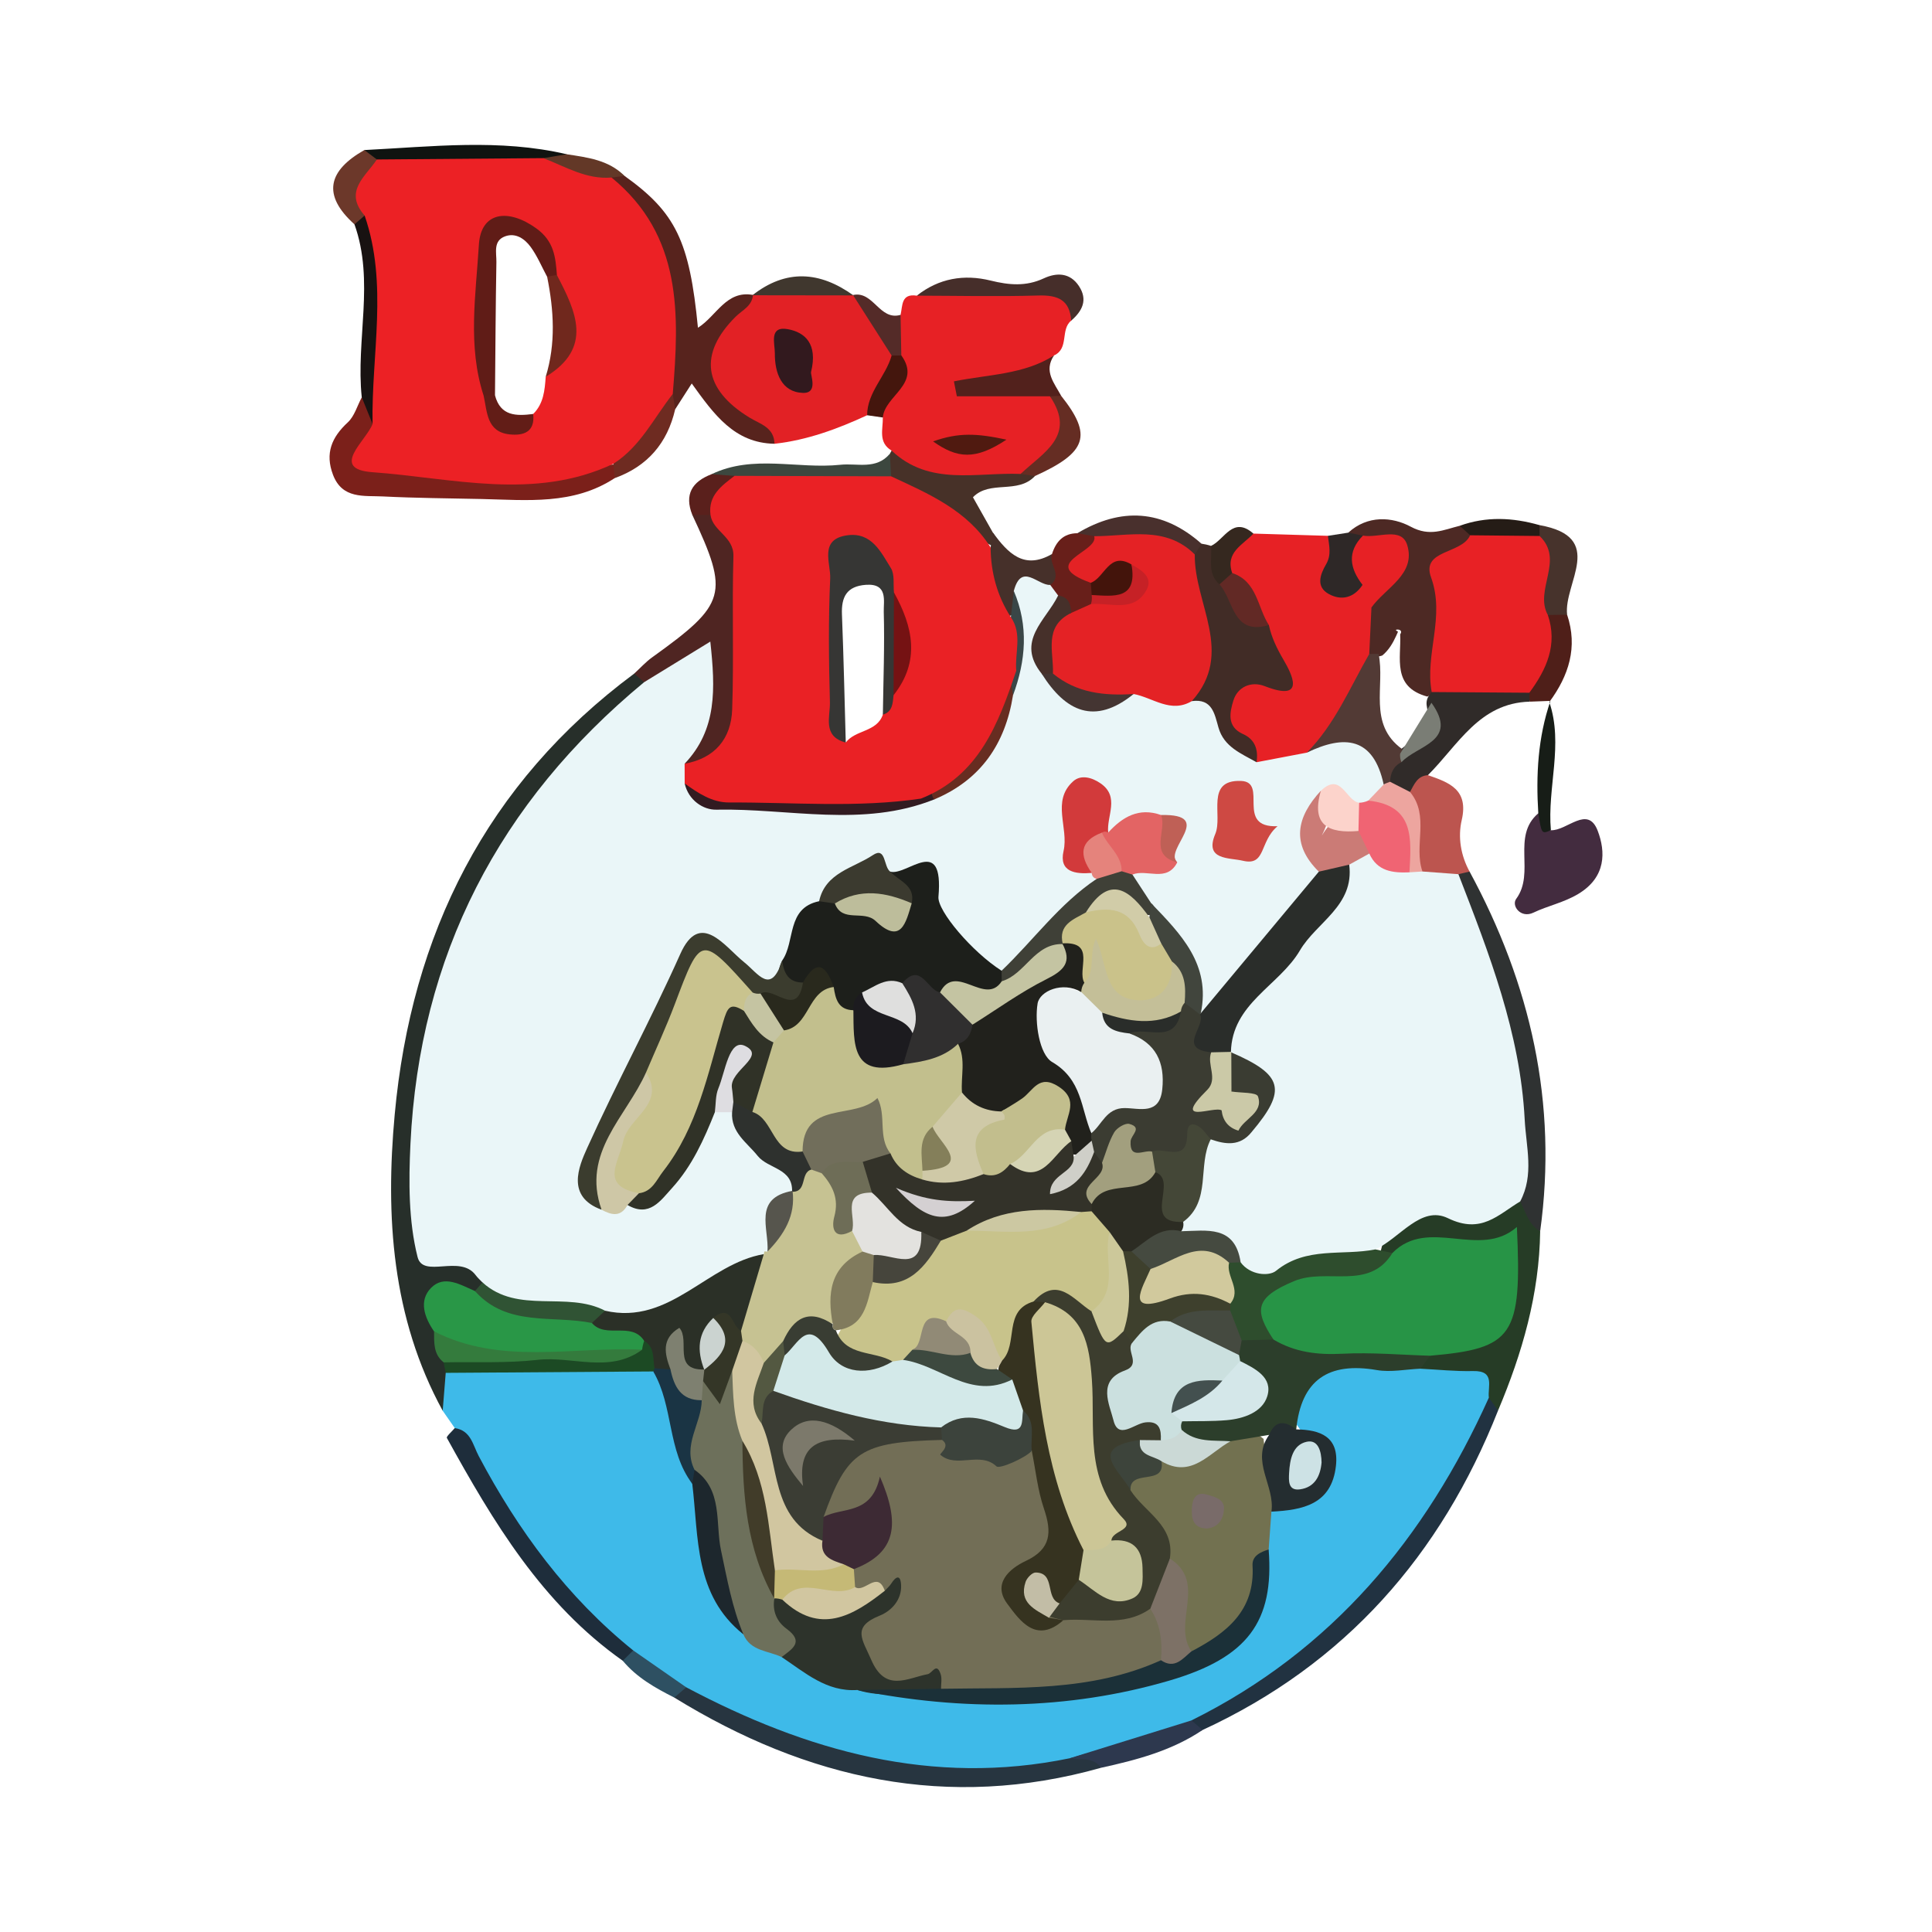
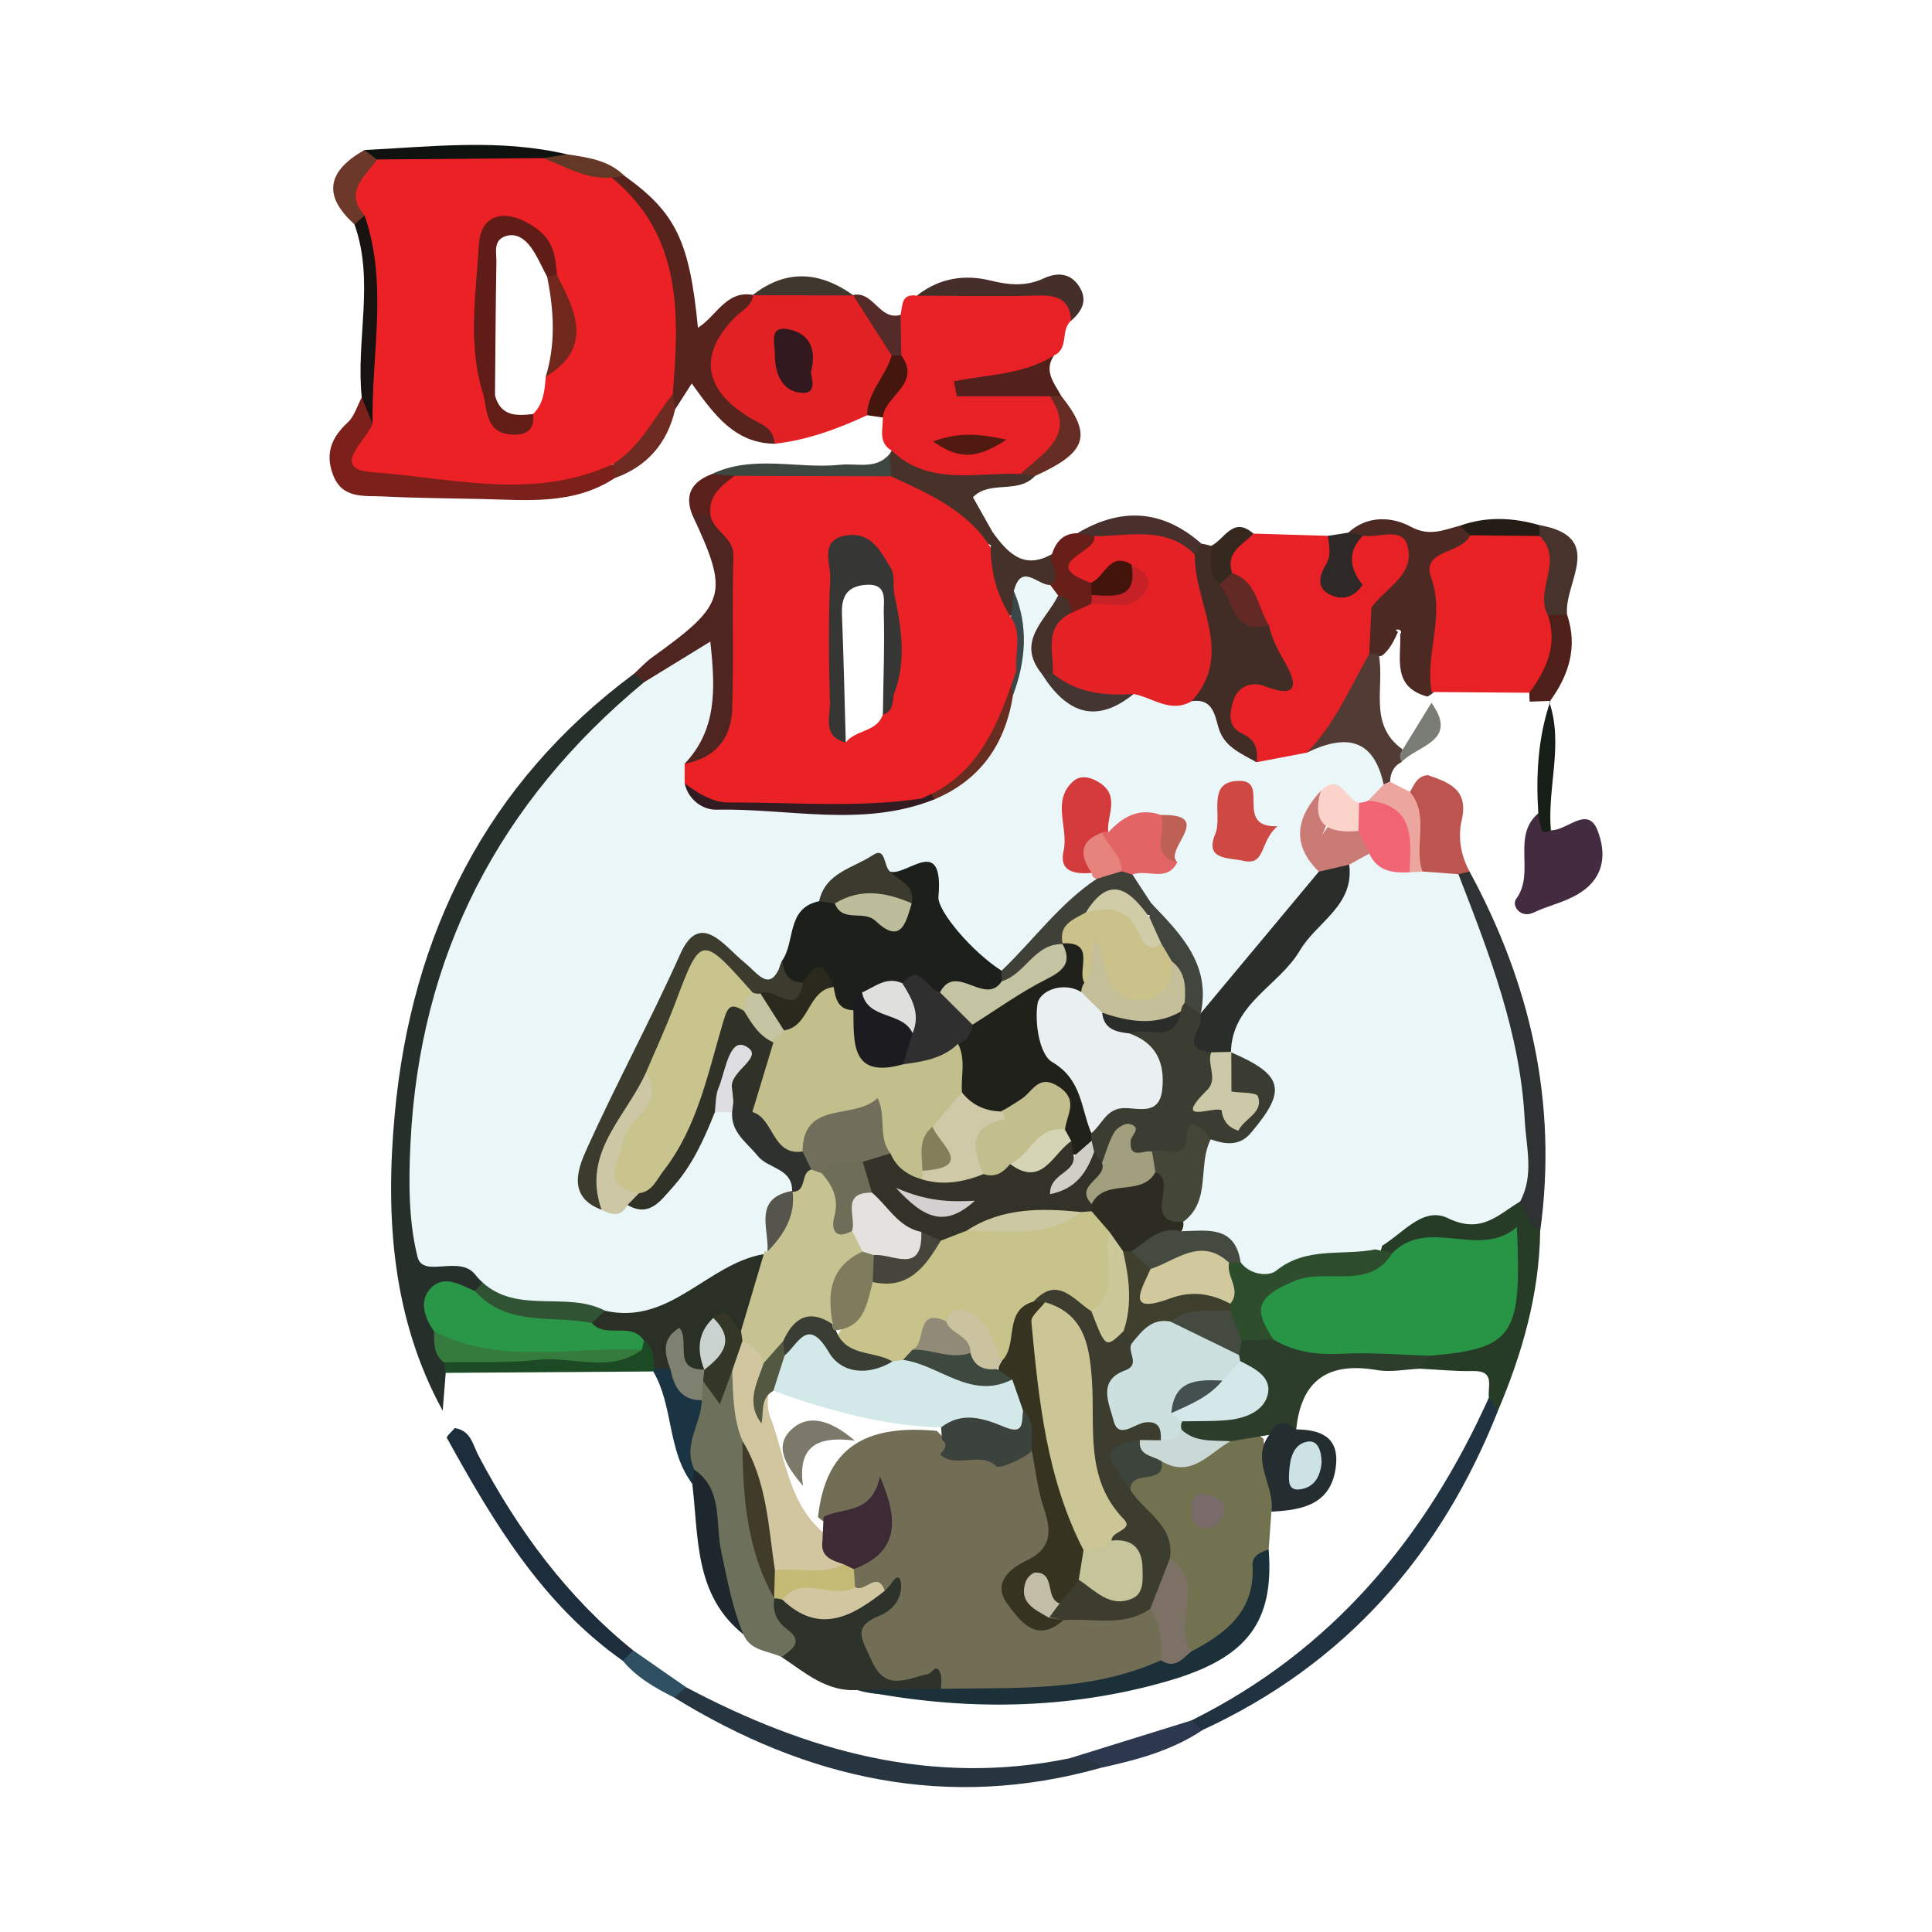
<svg xmlns="http://www.w3.org/2000/svg" version="1.1" id="Layer_1" x="0px" y="0px" width="200px" height="200px" viewBox="0 0 200 200" enable-background="new 0 0 200 200" xml:space="preserve">
  <g>
-     <path fill="#3EBAE9" d="M47.079,147.835c-0.418-0.599-0.836-1.198-1.253-1.797c-0.338-1.541-1.039-3.106,0.285-4.544   c6.818-1.876,13.713-1.019,20.596-0.579c2.759,1.059,3.499,3.548,4.048,6.044c0.438,1.993,0.872,3.967,1.711,5.828   c1.238,5.059,0.936,10.597,4.611,14.903c1.379,1.359,2.996,2.357,4.76,3.135c2.584,1.402,5.124,2.902,8.122,3.288   c9.732,1.63,19.413,0.613,29-0.942c5.461-0.886,11.256-4.586,11.198-12.607c0.014-1.309,0.146-2.597,0.703-3.801   c0.164-0.294,0.348-0.6,0.633-0.757c6.37-3.517,6.371-3.515,2.309-9.118c-0.137-4.461,2.119-6.454,6.469-6.386   c2.181,0.034,4.364-0.02,6.546-0.028c2.915,0.571,6.856-1.449,8.165,3.204c-5.778,15.974-16.21,27.78-31.577,35.157   c-4.176,1.708-8.384,3.302-12.921,3.775c-14.093,3.838-26.753-0.463-39.042-6.857c-2.2-1.295-4.299-2.745-6.316-4.312   C57.176,165.051,51.282,157.089,47.079,147.835z" />
    <path fill="#E72125" d="M93.225,32.597c0.224-0.948,0.037-2.244,1.683-1.989c4.568-1.773,9.308-0.094,13.958-0.66   c2.062-0.251,3.115,1.054,2.023,3.244c-1.147,0.925-0.194,2.885-1.773,3.598c-1.716,1.201-2.516,3.951-4.728,3.117   c1.198-0.108,3.026-0.079,4.699,0.956c2.234,5.024,2.187,5.127-4.037,8.782c-1.876-0.064-3.63,0.72-5.459,0.825   c-3.143,0.18-6.145-0.114-7.295-3.825c-1.416-0.847-0.88-2.21-0.906-3.425c-1.478-2.652,2.204-4.526,1.06-7.129   C92.266,34.825,92.46,33.646,93.225,32.597z" />
    <path fill="#E72125" d="M129.752,55.237c2.571,0.077,5.142,0.155,7.713,0.232c2.031,0.985-0.228,5.583,3.992,4.728   c1.004,0.542,1.343,1.487,1.553,2.517c0.222,1.6,0.144,3.181-0.278,4.742c-1.43,4.217-2.954,8.382-6.893,11.037   c-1.654,0.828-3.385,1.239-5.241,0.922c-1.355-0.777-2.422-1.923-3.25-3.179c-1.429-2.167-1.311-4.821,1.14-5.609   c3.627-1.166,2.747-2.978,1.681-5.229c-0.774-2.332-2.324-4.252-3.413-6.422C126.313,56.573,127.594,55.553,129.752,55.237z" />
    <path fill="#E22125" d="M89.765,42.987c-3.063,1.417-6.205,2.579-9.589,2.952c-0.41-0.305-0.824-0.604-1.261-0.87   c-8.186-4.982-8.421-8.493-0.971-14.539l-0.058,0.036c3.49-1.48,6.977-0.956,10.463,0.014l-0.048-0.041   c2.131,1.829,4.135,3.745,4.621,6.708C92.436,39.472,91.348,41.366,89.765,42.987z" />
    <path fill="#272F2A" d="M46.142,142.118c-0.105,1.306-0.21,2.612-0.315,3.919c-5.274-9.633-5.935-20.155-4.967-30.667   c1.714-18.633,9.467-34.27,24.799-45.644c1.067-0.2,1.322,0.469,1.414,1.315c-0.654,2.333-2.741,3.462-4.332,4.95   c-13.08,12.24-18.224,27.837-19.348,45.185c-0.349,5.389,2.255,8.867,6.898,11.12c0.257,0.832-0.059,1.413-0.793,1.81   c-1.948,0.373-4.958-0.43-3.764,3.411c0.295,1.105,0.675,2.187,0.846,3.323C46.574,141.314,46.419,141.738,46.142,142.118z" />
    <path fill="#57231D" d="M77.944,30.53c-0.083,1.162-1.109,1.574-1.795,2.258c-3.852,3.841-3.359,7.506,1.435,10.437   c1.118,0.683,2.557,1.013,2.59,2.713c-4.146-0.072-6.256-3.028-8.566-6.24c-0.625,0.974-1.17,1.824-1.716,2.674   c-0.494-0.315-0.85-0.745-1.073-1.286c-0.656-1.958-0.569-3.998-0.467-6c0.256-5.035-0.304-9.744-4.246-13.46   c-0.867-0.817-1.321-1.951-0.883-3.23c0.407-0.564,0.881-0.627,1.422-0.192c5.296,3.788,6.736,6.73,7.606,15.725   C74.176,32.718,75.175,30.029,77.944,30.53z" />
    <path fill="#412C26" d="M131.351,64.706c0.283,1.3,0.833,2.424,1.521,3.603c0.808,1.384,2.424,4.424-1.946,2.721   c-1.404-0.547-2.817,0.072-3.251,1.502c-0.352,1.16-0.724,2.687,0.999,3.456c1.25,0.558,1.601,1.623,1.402,2.916   c-4.517,0.431-4.967-3.817-7.084-6.15c2.623-5.025-0.445-10.01-0.123-15.024c0.236-0.762,0.734-1.25,1.509-1.446   c0.336,0.046,0.666,0.121,0.989,0.226c1.288,0.84,0.725,2.526,1.624,3.542C128.433,61.614,128.985,64.009,131.351,64.706z" />
    <path fill="#213241" d="M123.339,178.096c14.532-7.203,24.228-18.862,30.787-33.411c0.664,0.194,0.719,0.826,0.955,1.328   c-5.922,14.98-15.838,26.266-30.592,33.077C123.348,179.636,123.228,179,123.339,178.096z" />
    <path fill="#263C26" d="M155.081,146.012c-0.319-0.442-0.637-0.883-0.955-1.326c-0.143-1.153,0.693-2.811-1.641-2.755   c-1.814,0.043-3.634-0.153-5.451-0.243c-0.291-1.177,0.308-1.911,1.23-2.484c6.739-1.371,6.739-1.371,7.688-9.176   c-3.946-0.759-7.856-0.777-11.758,0.336c-0.481-0.089-0.916-0.283-1.308-0.574c0.672-3.939,3.744-5.224,6.898-4.755   c2.725,0.405,4.908-0.458,7.308-0.992c1.898,0.369,1.366,2.409,2.347,3.41C159.35,133.959,157.589,140.074,155.081,146.012z" />
    <path fill="#273540" d="M71.038,174.669c12.467,6.61,25.476,10.285,39.709,7.343c1.238-0.196,2.795-1.435,3.234,0.988   c-15.86,4.47-30.444,1.189-44.178-7.268C69.769,174.86,69.947,174.234,71.038,174.669z" />
    <path fill="#2F3232" d="M159.438,127.452c-1.22-0.67-1.48-1.985-2.071-3.078c-0.865-10.85-2.652-21.502-6.751-31.664   c-0.257-0.636-0.109-1.34,0.11-1.999c0.329-0.561,0.798-0.722,1.403-0.487C158.447,101.872,161.27,114.205,159.438,127.452z" />
    <path fill="#4F2522" d="M66.673,70.623c-0.339-0.299-0.678-0.598-1.016-0.897c0.616-0.563,1.181-1.195,1.853-1.678   c7.707-5.535,7.999-6.548,4.156-14.749c0.801-0.685,1.669-0.666,2.577-0.25c2.2,1.429,2.952,3.608,3.05,6.076   c0.174,4.39,0.203,8.784-0.003,13.172c-0.162,3.459-1.446,6.241-5.099,7.298c-2.383-0.143-1.731-1.593-1.105-2.842   c1.095-2.183,1.919-4.37,1.18-6.893C70.182,68.569,68.74,72.019,66.673,70.623z" />
    <path fill="#7B201A" d="M63.629,49.498c-4.271,2.8-9.065,2.265-13.79,2.159c-3.4-0.076-6.802-0.093-10.197-0.266   c-1.956-0.099-4.208,0.294-5.171-2.245c-0.839-2.212-0.142-3.876,1.533-5.424c0.69-0.638,0.976-1.714,1.445-2.591   c1.464,0.613,1.692,1.913,1.828,3.265c-0.678,2.98,1.18,3.137,3.44,3.46c7.013,1,14.016,0.327,21.027,0.229   C64.059,48.587,64.02,49.057,63.629,49.498z" />
    <path fill="#4D2924" d="M141.745,67.699c0.076-1.604,0.151-3.208,0.227-4.811c0.264-0.784,0.472-1.638,0.904-2.3   c1.915-2.935,0.645-4.108-2.312-4.461c-0.44-0.219-0.774-0.545-0.991-0.987c1.999-1.831,4.545-1.652,6.469-0.616   c1.979,1.066,3.4,0.314,5.069-0.095c0.739,0.236,1.322,0.609,1.316,1.497c-1.841,2.357-3.736,4.409-2.125,8.029   c0.979,2.199-1.208,4.72-1.531,7.202c-0.228,0.434-0.573,0.745-1.014,0.953c-3.694-1.007-2.689-3.994-2.812-6.445   c0.457-0.651-0.896-0.56-0.259-0.305c0.057,0.023-0.019,0.17-0.159,0.473c-0.351,0.764-0.77,1.475-1.429,2.021   C142.62,68.033,142.169,67.98,141.745,67.699z" />
    <path fill="#432C3F" d="M160.547,85.945c1.667,0.082,3.816-2.656,4.85,0.064c0.816,2.146,0.89,4.788-2.014,6.53   c-1.516,0.909-3.132,1.214-4.641,1.936c-1.321,0.633-2.309-0.714-1.784-1.427c1.997-2.711-0.517-6.471,2.285-8.855   C160.179,84.405,159.275,85.984,160.547,85.945z" />
    <path fill="#1E2D3B" d="M47.079,147.835c1.671,0.25,1.859,1.726,2.481,2.901c4.074,7.698,9.158,14.603,15.989,20.115   c0.165,0.887-0.061,1.379-1.08,1.07c-8.352-5.886-13.414-14.379-18.21-23.07C46.179,148.707,46.79,148.182,47.079,147.835z" />
-     <path fill="#302B29" d="M158.356,72.635c-5.244,0.14-7.425,4.524-10.542,7.611c-0.348,1.173-0.965,2.072-2.289,2.26   c-1.005-0.158-1.733-0.674-2.117-1.637c-0.239-1.027,0.146-1.844,0.853-2.554c1.332-1.597,3.971-2.314,3.449-5.155   c-0.091-0.449-0.008-0.859,0.265-1.227l0.234-0.293c3.094-1.883,6.306-1.436,9.546-0.489   C158.365,71.478,158.564,71.974,158.356,72.635z" />
    <path fill="#BC554F" d="M145.965,81.984c0.431-0.779,0.759-1.669,1.852-1.74c2.206,0.759,4.235,1.493,3.5,4.653   c-0.408,1.756-0.106,3.651,0.813,5.328c-0.386,0.089-0.771,0.179-1.156,0.269c-1.364,1.113-2.761,1.02-4.182,0.118   C145.049,87.879,145.584,84.924,145.965,81.984z" />
    <path fill="#473128" d="M92.296,46.645c3.927,3.715,8.796,2.228,13.361,2.418c0.562-0.394,1.056-0.323,1.484,0.214   c-1.784,1.918-4.664,0.385-6.422,2.198c0.636,1.129,1.351,2.396,2.065,3.664c0.364,0.465,0.369,0.933,0.016,1.406   c-4.038-1.895-7.927-4.02-11.062-7.295c-0.088-0.795,0.188-1.53,0.379-2.279L92.296,46.645z" />
    <path fill="#462E2A" d="M110.889,33.192c-0.146-2.162-1.398-2.659-3.399-2.601c-4.191,0.123-8.388,0.024-12.582,0.016   c2.286-1.803,4.89-2.242,7.644-1.562c1.888,0.466,3.654,0.631,5.494-0.227c1.32-0.616,2.715-0.613,3.645,0.796   C112.636,31.044,112.041,32.197,110.889,33.192z" />
    <path fill="#52211C" d="M108.692,41.026c-3.213,0-6.425,0-9.638,0c-0.102-0.516-0.204-1.032-0.306-1.548   c3.52-0.715,7.299-0.703,10.368-2.689c-1.113,1.634,0.033,2.872,0.735,4.187C109.484,41.451,109.097,41.467,108.692,41.026z" />
    <path fill="#181211" d="M38.567,43.889c-0.372-0.922-0.745-1.843-1.118-2.761c-0.626-5.95,1.352-12.013-0.754-17.905   c0.206-1.475,1.115-1.272,2.105-0.883C41.143,29.549,41.665,36.739,38.567,43.889z" />
    <path fill="#47332C" d="M159.365,54.36c6.971,1.235,2.474,6.009,2.863,9.276c-0.61,0.575-1.327,0.694-2.118,0.503   c-2.792-2.43-0.358-5.729-1.41-8.453C158.78,55.173,159.003,54.732,159.365,54.36z" />
    <path fill="#46302A" d="M102.547,56.669c0.079-0.51,0.158-1.02,0.237-1.53c1.547,2.097,3.202,3.894,6.116,2.214   c1.129,1.058,2.011,2.147,0.445,3.54c-1.276,0.45-3.073-0.216-3.679,1.714c-0.362,0.658-0.757,1.262-1.645,1.181   C101.447,61.842,100.823,59.497,102.547,56.669z" />
    <path fill="#2D384E" d="M113.981,183c-0.82-1.172-2.123-0.766-3.233-0.988c4.197-1.305,8.395-2.611,12.592-3.916   c0.383,0.331,0.767,0.662,1.15,0.993C121.3,181.236,117.668,182.191,113.981,183z" />
    <path fill="#0F1310" d="M37.716,15.533c6.995-0.349,14-1.197,20.953,0.435c-0.529,0.885-1.387,1.245-2.329,1.475   c-5.555,0.37-11.113,0.536-16.668-0.115C38.755,17.02,37.925,16.613,37.716,15.533z" />
    <path fill="#4F1F19" d="M160.232,63.665c0.665-0.01,1.331-0.02,1.996-0.03c1.127,3.367,0.171,6.31-1.842,9.037l0.115-0.116   c-0.715,0.026-1.43,0.053-2.145,0.079c-0.03-0.307-0.043-0.615-0.039-0.923C157.575,68.701,159.095,66.229,160.232,63.665z" />
    <path fill="#49302D" d="M124.378,56.284c-0.231,0.371-0.462,0.742-0.692,1.113c-3.64-0.172-7.247-0.648-10.859-1.123   c-0.549-0.218-0.982-0.579-1.301-1.075C116.069,52.488,120.362,52.74,124.378,56.284z" />
    <path fill="#3C473F" d="M92.118,46.971c0.043,0.779,0.086,1.559,0.128,2.338c-5.195,2.658-10.699,1.078-16.085,1.187   c-0.977-0.214-1.882-0.562-2.507-1.404c4.317-2.079,8.905-0.51,13.343-0.979C88.755,47.927,90.699,48.658,92.118,46.971z" />
    <path fill="#681F1A" d="M111.526,55.199c0.582,0.103,1.164,0.205,1.747,0.308c0.907,1.509-1.042,3.042,0.052,4.548   c0.193,0.419,0.308,0.856,0.363,1.31c-0.002,0.459-0.098,0.899-0.279,1.321c-0.545,0.774-1.252,1.256-2.24,1.218   c-0.823-0.341-1.345-1.033-1.929-1.655c-0.413-0.49-0.733-1.013-0.519-1.696c1.343-0.994-0.203-2.15,0.18-3.199   C109.315,56.073,110.069,55.208,111.526,55.199z" />
    <path fill="#2E2827" d="M139.572,55.14c0.507,0.102,1.014,0.204,1.52,0.306c0.263,1.703,0.386,3.404-0.043,5.101   c-0.889,1.359-2.205,1.66-3.504,0.938c-1.354-0.752-0.874-2.033-0.265-3.077c0.575-0.986,0.3-1.949,0.185-2.938   C138.168,55.359,138.87,55.249,139.572,55.14z" />
    <path fill="#652D23" d="M108.692,41.026c0.386-0.017,0.772-0.033,1.159-0.049c3.258,4.097,2.683,5.855-2.71,8.3   c-0.494-0.071-0.989-0.142-1.483-0.214C107.944,46.865,111.479,45.139,108.692,41.026z" />
    <path fill="#171D17" d="M160.547,85.945c-0.963,0.4-0.963,0.4-1.303-1.753c-0.248-3.946-0.044-7.844,1.256-11.63   c0.002-0.005-0.118,0.121-0.116,0.116C161.875,77.079,160.155,81.525,160.547,85.945z" />
    <path fill="#6C382A" d="M37.716,15.533c0.432,0.325,0.865,0.651,1.297,0.976c0.481,2.132-0.904,3.858-1.268,5.806   c-0.349,0.304-0.698,0.607-1.049,0.91C33.284,20.162,33.995,17.648,37.716,15.533z" />
    <path fill="#6E2B21" d="M63.629,49.498c-0.044-0.497-0.088-0.994-0.132-1.491c1.114-3.202,3.018-5.732,6.145-7.222   c0.084,0.529,0.167,1.057,0.251,1.586C69.085,45.873,67.026,48.274,63.629,49.498z" />
    <path fill="#542B28" d="M92.3,36.805c-1.333-2.088-2.666-4.177-3.999-6.265c2.122-0.465,2.734,2.687,4.925,2.056   c0.025,1.398,0.051,2.796,0.077,4.194C92.975,37.22,92.64,37.204,92.3,36.805z" />
    <path fill="#40372E" d="M88.349,30.58c-3.488-0.005-6.976-0.009-10.463-0.014C81.377,27.828,84.865,28.077,88.349,30.58z" />
    <path fill="#35281F" d="M126.242,60.493c-1.29-1.108-0.743-2.62-0.876-3.982c1.398-0.644,2.258-3.142,4.386-1.274   c-1.082,1.173-2.938,1.929-2.197,4.083C127.688,60.349,127.397,60.904,126.242,60.493z" />
    <path fill="#44160D" d="M92.3,36.805c0.335,0.008,0.67,0.003,1.004-0.015c2.136,2.968-1.726,4.152-1.914,6.429   c-0.541-0.077-1.083-0.155-1.625-0.233C89.777,40.585,91.697,38.965,92.3,36.805z" />
    <path fill="#2E5062" d="M64.468,171.921c0.36-0.357,0.72-0.713,1.081-1.07c1.83,1.273,3.66,2.545,5.489,3.818   c-0.412,0.354-0.824,0.709-1.235,1.063C67.828,174.737,65.914,173.657,64.468,171.921z" />
    <path fill="#251C16" d="M159.365,54.36c0.005,0.375,0.01,0.751,0.015,1.126c-2.415,1.687-4.814,1.71-7.193-0.074   c-0.358-0.328-0.717-0.656-1.075-0.983C153.854,53.437,156.606,53.57,159.365,54.36z" />
    <path fill="#5A201C" d="M73.654,49.092c0.794,0.057,1.588,0.113,2.382,0.17c-0.012,1.851-0.879,3.177-2.487,4.047   c-0.627-0.003-1.255-0.006-1.882-0.009C70.823,51.186,71.647,49.86,73.654,49.092z" />
    <path fill="#633827" d="M56.254,16.371c0.805-0.134,1.611-0.267,2.415-0.402c2.147,0.331,4.324,0.583,5.976,2.236   c-0.446,0.058-0.892,0.116-1.337,0.175C60.362,19.799,57.866,19.639,56.254,16.371z" />
    <path fill="#727150" d="M131.617,156.484c-0.095,1.304-0.191,2.608-0.286,3.912c-1.437,4.411-1.65,9.693-7.695,10.828   c-1.799-1.428-3.035-3.14-2.174-5.552c0.548-1.534-0.503-2.509-0.969-3.698c0.836-3.592-3.203-4.578-3.937-7.331   c-0.114-2.655,2.624-2.469,3.819-3.831c2.793-0.104,5.107-1.67,7.664-2.512c1.011-0.14,1.968-0.065,2.77,0.661   C130.924,151.484,133.759,153.717,131.617,156.484z" />
    <path fill="#6D705B" d="M80.918,171.537c-1.392-0.665-3.22-0.596-3.966-2.351c-3.497-3.732-2.979-8.723-4.086-13.197   c-0.279-1.127-0.145-2.352-1.016-3.289c-1.779-2.625-1.24-5.323-0.257-8.039c0.225-0.715,0.555-1.369,1.12-1.878   c1.779,2.713,2.053-2.177,3.595-0.71c1.285,2.073,0.915,4.464,1.325,6.705c0.618,5.462,1.581,10.859,3.079,16.149   c0.552,1.388,1.514,2.546,2.19,3.859C83.996,170.913,82.587,171.344,80.918,171.537z" />
    <path fill="#2C3E2B" d="M131.38,148.54c-1.333,0.219-2.667,0.438-4,0.657c-1.796,0.705-3.569,1.193-5.115-0.515   c-0.268-0.432-0.371-0.909-0.309-1.414c0.972-1.465,2.589-1.297,4.023-1.501c3.343-0.476,3.826-2.098,2.012-4.74   c-0.155-0.492-0.19-0.988-0.134-1.5c0.135-0.531,0.427-0.946,0.873-1.258c0.97-0.526,2.009-0.644,3.086-0.554   c3.91,1.2,7.968,0.864,11.968,1.166c1.52,0.115,3.455-0.804,4.257,1.462c-0.336,0.448-0.671,0.896-1.007,1.344   c-1.503,0.064-3.052,0.393-4.5,0.143c-5.005-0.864-7.832,1.006-8.349,6.136C133.333,148.568,132.368,148.608,131.38,148.54z" />
    <path fill="#2D332B" d="M80.918,171.537c1.043-0.819,2.394-1.542,0.508-2.924c-1.017-0.745-1.48-1.825-1.27-3.125   c0.216-0.086,0.433-0.171,0.648-0.26c0.465,0.008,0.919,0.09,1.361,0.23c3.283,1.165,6.173,0.462,8.721-1.848   c0.764-0.584,1.536-1.728,2.553-0.835c1.256,1.104,0.623,2.444-0.07,3.678c-2.771,4.938-2.767,4.987,2.865,5.336   c0.998,0.062,1.666,0.259,1.845,1.22c0.254,1.361-0.143,2.353-1.774,2.377c-2.519-0.171-5.071,0.369-7.545-0.437   C85.56,175.162,83.33,173.14,80.918,171.537z" />
    <path fill="#1B3038" d="M88.761,174.952c2.885-0.044,5.769-0.087,8.654-0.131c5.238-2.423,11.019-1.171,16.452-2.395   c1.62-0.365,3.345-0.443,4.973-0.912c1.563,0.354,2.93-0.926,4.5-0.567c3.612-1.888,6.597-4.197,6.322-8.883   c-0.059-1.011,0.825-1.393,1.669-1.665c0.581,7.486-2.185,11.205-10.282,13.577C110.548,177.05,99.602,177.145,88.761,174.952z" />
    <path fill="#242D30" d="M131.38,148.54c0.655-1.575,1.654-1.453,2.806-0.571c2.486,0.037,4.442,0.749,4.111,3.765   c-0.441,4.014-3.441,4.588-6.68,4.75C132.014,153.822,129.429,151.249,131.38,148.54z" />
    <path fill="#1D272D" d="M71.896,152.151c2.97,2.06,2.142,5.538,2.739,8.323c0.634,2.96,1.147,5.908,2.318,8.712   c-5.103-4.063-4.616-10.023-5.29-15.589C71.28,153.04,71.358,152.558,71.896,152.151z" />
    <path fill="#1C4A24" d="M46.142,142.118c-0.072-0.363-0.145-0.725-0.217-1.088c2.007-2.257,4.711-1.414,7.164-1.546   c3.886-0.21,7.793,0.252,11.666-0.321c0.515-0.219,1.041-0.419,1.568-0.612c2.038-0.006,2.165,1.244,1.831,2.796   c-0.176,0.209-0.353,0.417-0.531,0.626C60.462,142.021,53.302,142.07,46.142,142.118z" />
    <path fill="#1A3444" d="M71.896,152.151c-0.078,0.481-0.156,0.962-0.233,1.444c-2.606-3.435-1.923-8.016-4.04-11.622   c0,0,0.13-0.329,0.13-0.329c0.608-0.405,1.248-0.412,1.911-0.159c1.33,0.864,1.877,2.403,2.98,3.465   C72.619,147.374,70.62,149.592,71.896,152.151z" />
    <path fill="#501A10" d="M96.592,45.695c2.672-0.947,4.538-0.835,7.596-0.183C100.96,47.652,99.099,47.47,96.592,45.695z" />
    <path fill="#EAF6F8" d="M108.721,60.552c0.272,0.365,0.544,0.73,0.816,1.095c1.402,2.613-2.737,4.831-0.518,7.493   c2.152,3.95,5.326,3.389,8.696,1.974c2.008,0.028,3.983,0.178,5.662,1.465c2.109-0.285,2.351,1.305,2.759,2.738   c0.572,2.01,2.361,2.689,3.944,3.587c1.732-0.33,3.467-0.661,5.203-0.991c5.349-3.172,6.489-2.784,8.103,2.751   c0.119,1.068-0.203,1.968-1.028,2.672c-0.411,0.261-0.862,0.425-1.349,0.483c-1.288,0.064-2.612-1.083-3.855,0.135   c-1.902,2.213,0.075,4.443-0.046,6.653c-2.685,5.385-7.587,9.023-10.966,13.867c-0.387,0.555-1.178,0.591-1.861,0.266   c-1.47-3.789-3.036-7.528-5.836-10.586c-0.762-1.171-1.913-2.195-1.504-3.822c0.984-1.234,2.891-0.758,3.835-2.069   c0.055-1.058,1.82-2.596-0.843-2.842c-1.771-0.166-3.195,1.215-4.95,1.085c-1.572-0.701-1.216-2.715-3.006-4.059   c-1.275,2.955-1.388,5.353,1.069,7.559c0.27,0.42,0.371,0.88,0.338,1.374c-2.587,3.867-5.745,7.159-9.715,9.634   c-3.894-1.236-5.313-4.97-7.454-7.83c-1.175-1.569-2.158-2.372-3.985-2.281c-3.151-1.133-4.943,0.834-6.671,2.938   c-2.177,1.533-2.749,4.071-3.901,6.247c-1.447,2.522-3.276,2.131-4.983,0.445c-3.714-3.67-5.648-1.602-6.808,2.271   c-1.386,4.625-3.966,8.635-6.195,12.839c-1.32,2.49-2.994,5.089-1.059,8.056c1.036,0.409,2.074,0.082,3.11,0.006   c4.639-1.242,5.123-6.226,8.092-8.965c0.691-0.308,1.382-0.308,2.073,0c1.652,3.11,5.588,4.229,6.774,7.751   c-0.047,0.468-0.204,0.899-0.459,1.294c-2.392,1.489-1.44,4.053-1.963,6.15c-0.403,0.664-0.956,1.159-1.638,1.523   c-2.525,1.013-5.057,1.968-7.2,3.753c-2.6,2.166-5.655,2.005-8.745,1.433c-1.628-0.523-3.309-0.757-4.983-0.424   c-3.433,0.683-5.878-0.692-7.729-3.463c-0.235-0.249-0.499-0.476-0.7-0.749c-1.611-2.196-5.449,0.379-6.018-1.883   c-0.941-3.735-0.924-7.808-0.737-11.712c0.931-19.498,9.173-35.375,24.183-47.788c2.105-1.291,4.209-2.582,6.859-4.208   c0.53,4.904,0.704,9.104-2.66,12.646c0.492,0.605,1.002,1.193,1.51,1.783c1.421,1.38,3.128,2.026,5.096,1.943   c5.923-0.25,11.906,0.829,17.758-0.813c5.527-1.473,7.292-6,8.735-10.784c0.242-3.35,1.334-6.61,0.978-10.014   C105.744,58.175,107.441,60.627,108.721,60.552z" />
    <path fill="#523A35" d="M143.24,81.219c-1.061-4.931-4.064-5.187-7.957-3.306c2.903-2.931,4.453-6.718,6.462-10.215   c0.321-0.008,0.642-0.013,0.963-0.016c0.703,3.316-1.147,7.262,2.443,9.866c0.158,0.461,0.133,0.913-0.07,1.354   c-0.849,0.408-1.132,1.149-1.189,2.023C143.675,81.024,143.457,81.121,143.24,81.219z" />
    <path fill="#E72125" d="M141.049,60.546c-1.326-1.712-1.626-3.414,0.043-5.101c1.576,0.292,3.996-0.952,4.584,0.984   c0.917,3.017-2.232,4.404-3.705,6.456C141.664,62.107,141.357,61.327,141.049,60.546z" />
    <path fill="#622925" d="M126.242,60.493c0.438-0.391,0.875-0.782,1.313-1.173c2.596,0.858,2.605,3.539,3.796,5.387   C127.578,65.812,127.737,62.15,126.242,60.493z" />
    <path fill="#32191E" d="M83.963,38.494c-0.103,0.28,0.782,2.234-0.85,2.178c-2.222-0.077-2.919-2.085-2.901-4.1   c0.009-1.003-0.646-2.866,1.368-2.491C83.297,34.401,84.681,35.565,83.963,38.494z" />
    <path fill="#299747" d="M66.686,138.804c-0.105,0.298-0.176,0.604-0.214,0.918c-5.904,1.352-11.89,0.3-17.83,0.6   c-1.831,0.092-2.502-1.619-3.709-2.497c-0.994-1.443-1.601-3.167-0.325-4.488c1.358-1.406,3.062-0.337,4.562,0.313   c3.873,2.617,8.447,1.665,12.674,2.483C63.197,137.499,66.317,135.66,66.686,138.804z" />
    <path fill="#347B3D" d="M44.933,137.824c6.925,3.531,14.335,1.554,21.54,1.898c-3.387,2.482-7.216,0.641-10.818,1.049   c-3.211,0.364-6.483,0.193-9.729,0.258C44.857,140.19,44.945,138.992,44.933,137.824z" />
    <path fill="#305334" d="M61.272,136.955c-4.108-0.832-8.787,0.427-12.102-3.306c0.259-0.297,0.518-0.594,0.776-0.892   c3.686,3.332,8.714,0.854,12.693,2.927C62.445,136.39,61.98,136.804,61.272,136.955z" />
    <path fill="#E42225" d="M123.377,72.579c-2.197,1.3-4.032-0.368-6.026-0.736c-3.405,1.591-6.311,0.992-8.678-1.977   c-0.819-2.669-1.568-5.315,2.202-6.407c0.689-0.311,1.378-0.621,2.067-0.932c0.63-1.599,3.648-0.148,3.474-2.715   c-1.258-0.332-2.264,0.9-3.499,0.52c-5.652-2.032,0.869-3.17,0.355-4.825c3.585,0.005,7.375-1.127,10.413,1.89   C123.597,62.458,127.85,67.607,123.377,72.579z" />
    <path fill="#EAF6F8" d="M147.253,90.217c1.24,0.092,2.48,0.184,3.721,0.277c3.186,8.225,6.398,16.443,6.862,25.4   c0.147,2.842,1.001,5.727-0.469,8.481c-2.283,1.362-4.012,3.416-7.472,1.734c-2.81-1.367-4.986,2.08-7.516,3.229   c-4.58,1.978-9.059,4.59-14.324,2.289c-1.227-2.403-3.812-2.788-5.888-3.939c-0.263-0.453-0.369-0.94-0.352-1.461   c1.273-2.743,0.484-6.191,2.902-8.545c1.23-0.759,2.799-0.613,3.985-1.491c3.758-3.458-0.189-5.087-1.727-7.282   c-1.042-2.566,0.656-4.142,2.036-5.91c3.465-4.441,7.777-8.254,10.102-13.546c0.58-0.844,1.337-1.414,2.385-1.524   c1.594,0.32,3,1.191,4.572,1.59C146.451,89.772,146.845,90.006,147.253,90.217z" />
    <path fill="#279446" d="M148.041,140.345c-3.028-0.088-6.066-0.363-9.082-0.206c-2.567,0.133-4.927-0.153-7.136-1.474   c-3.732-3.96-3.317-4.116,1.07-6.362c3.699-1.894,7.779-0.67,11.252-2.597c3.748-3.786,9.018,0.698,12.883-2.689   C157.556,138.312,156.671,139.592,148.041,140.345z" />
    <path fill="#2E4D2D" d="M144.146,129.706c-2.418,3.955-6.786,1.499-10.178,2.913c-4.131,1.723-4.108,3.053-2.146,6.047   c-1.094,0.027-2.19,0.056-3.286,0.084c-1.362-0.291-1.788-1.305-1.956-2.521c-0.025-0.451,0-0.902,0.055-1.349   c0.284-1.499-0.5-3.165,0.68-4.533c0.468-0.221,0.836-0.096,1.115,0.327c0.984,1.347,2.936,1.474,3.668,0.879   c3.138-2.552,6.863-1.532,10.282-2.216C142.968,129.46,143.557,129.583,144.146,129.706z" />
    <path fill="#E82125" d="M152.186,55.412c2.398,0.025,4.795,0.049,7.193,0.074c2.604,2.485-0.583,5.573,0.853,8.179   c1.039,3.082-0.138,5.636-1.915,8.047c-3.369-0.024-6.739-0.048-10.108-0.072c-0.728-3.928,1.421-7.77-0.065-11.864   C147.09,56.874,151.325,57.383,152.186,55.412z" />
    <path fill="#EDA59F" d="M147.253,90.217c-0.449,0.028-0.898,0.057-1.348,0.085c-1.226-2.586-2.26-5.283-4.261-7.425   c0.53-0.554,1.061-1.108,1.594-1.66c0.211-0.117,0.428-0.215,0.655-0.292c0.69,0.353,1.38,0.706,2.071,1.059   C148.037,84.471,146.314,87.552,147.253,90.217z" />
    <path fill="#7A7D75" d="M144.941,78.023c1.08-1.758,2.161-3.515,3.241-5.273c2.885,4.026-1.501,4.388-3.101,6.154   C144.959,78.622,144.912,78.328,144.941,78.023z" />
    <path fill="#3A4647" d="M104.546,69.528c0.033-1.88,0.066-3.76,0.099-5.638c0.101-0.904,0.203-1.809,0.305-2.714   c1.544,3.613,1.252,7.211-0.083,10.801C104.069,71.251,104.259,70.396,104.546,69.528z" />
    <path fill="#46302A" d="M110.875,63.459c-2.88,1.414-1.781,4.019-1.876,6.266c-0.37,0.459-0.754,0.471-1.151,0.035   c-2.751-3.395,0.443-5.551,1.689-8.114C110.609,61.788,110.865,62.533,110.875,63.459z" />
    <path fill="#43140B" d="M112.917,60.332c1.449-0.533,1.901-3.285,4.215-1.895c1.62,4.956-1.699,3.47-4.119,3.159   C112.981,61.174,112.949,60.753,112.917,60.332z" />
    <path fill="#C62126" d="M113.012,61.596c2.264,0.108,4.771,0.535,4.119-3.159c1.043,0.57,2.251,1.327,1.568,2.609   c-1.291,2.421-3.739,1.323-5.757,1.481C113.03,62.221,113.053,61.911,113.012,61.596z" />
    <path fill="#3C3D2E" d="M117.03,154.268c1.459,2.301,4.612,3.627,4.072,7.077c-0.108,2.14,0.404,4.449-1.645,6.065   c-2.668,2.038-5.723,1.65-8.76,1.397c-0.541-0.106-1.044-0.314-1.511-0.606c-1.04-0.906-0.589-1.926-0.227-2.941   c0.628-1.185,1.488-2.062,2.924-2.15c1.463-0.046,3.121,1.754,4.287,0.229c1.192-1.56-0.926-2.656-1.433-4.017   c-1.986-5.681-3.477-11.424-3.153-17.549c0.151-2.848-1.669-4.751-4.058-6.105c-0.413-0.317-0.724-0.711-0.946-1.18   c2.169-3.424,4.273-1.347,6.386,0.061c1.257,0.943,1.365,3.337,3.709,2.939c0.679,0.27,1.096,0.788,1.399,1.424   c0.187,0.474,0.413,0.978,0.34,1.463c-0.237,1.569,1.125,6.057,2.175,7.328c0.296,0.358,0.101,0.969-0.092,1.447   c-0.479,0.552-1.11,0.841-1.787,1.041C116.408,150.829,116.661,152.524,117.03,154.268z" />
    <path fill="#7D7166" d="M119.079,166.532c0.675-1.728,1.351-3.457,2.025-5.186c3.908,2.461,0.199,6.7,2.236,9.599   c-0.921,0.759-1.732,1.89-3.156,0.922C118.693,170.321,118.541,168.498,119.079,166.532z" />
    <path fill="#CBD9D6" d="M117.996,149.073c0.723,0.008,1.445,0.016,2.168,0.024c0.607-0.583,1.226-1.142,2.155-1.089   c1.462,1.352,3.309,1.069,5.061,1.19c-2.227,1.218-4.033,3.892-7.142,2.072C118.503,151.544,117.828,150.739,117.996,149.073z" />
    <path fill="#3D443B" d="M117.996,149.073c-0.183,1.681,1.376,1.584,2.241,2.196c0.447,2.619-3.336,0.717-3.206,2.999   C115.989,152.283,112.46,149.836,117.996,149.073z" />
    <path fill="#796B69" d="M124.92,158.233c-1.421-0.052-1.598-1.052-1.536-2.12c0.052-0.892,0.375-1.734,1.53-1.399   c0.766,0.222,1.823,0.454,1.794,1.439C126.679,157.163,126.188,158.124,124.92,158.233z" />
    <path fill="#D1C6A0" d="M76.855,149.158c-0.972-2.332-0.959-4.807-1.059-7.266c-0.97-1.439-0.813-2.627,0.778-3.495   c1.615-0.172,2.535,0.698,3.113,2.078c0.563,2.174-0.863,4.406,0.191,6.569c1.514,4.212,1.852,8.988,5.831,12.009   c0.763,1.025,2.082,1.791,1.586,3.401c-2.273,1.943-4.702,1.69-7.198,0.522C78.448,158.504,78.23,153.695,76.855,149.158z" />
    <path fill="#413C29" d="M76.855,149.158c2.529,4.115,2.68,8.828,3.364,13.406c0.677,0.984,0.68,1.949-0.08,2.893   c0,0,0.017,0.032,0.017,0.032C77.279,160.405,76.884,154.818,76.855,149.158z" />
    <path fill="#7E8070" d="M72.643,144.95c-2.154,0.027-2.864-1.409-3.235-3.19c-0.515-0.442-1.032-0.884-1.121-1.618   c-0.179-1.472,0.171-2.99,1.625-3.325c1.476-0.34,1.725,1.292,2.088,2.372c0.27,0.804,0.601,1.576,0.947,2.347   c0.162,0.504,0.105,0.984-0.163,1.44C72.737,143.634,72.69,144.292,72.643,144.95z" />
    <path fill="#343627" d="M72.783,142.976c0.044-0.402,0.087-0.805,0.131-1.207c0.021-0.213,0.041-0.426,0.055-0.64   c0.776-1.614,0.388-3.378,0.645-5.064c2.129-1.819,2.879-0.124,3.686,1.44c0.09,0.514-0.046,0.952-0.441,1.302   c-0.354,1.028-0.709,2.056-1.063,3.085c-0.385,1.049-0.771,2.098-1.274,3.468C73.898,144.504,73.341,143.74,72.783,142.976z" />
    <path fill="#CBE0DF" d="M122.319,148.007c-0.463,0.869-1.273,1.051-2.155,1.089c0.067-1.139-0.155-2.023-1.606-1.85   c-1.15,0.137-2.789,1.837-3.292-0.215c-0.398-1.624-1.733-4.104,1.178-5.156c1.767-0.638,0.055-2.051,0.77-2.881   c0.372-2.165,1.383-3.506,3.842-2.994c2.517,1.223,5.75,1.253,7.205,4.273c0.051,0.205,0.09,0.413,0.118,0.623   c0.057,1.333-0.564,2.197-1.811,2.636c-1.547,0.281-3.074,0.602-4.05,1.995c-0.149,0.524-0.17,1.063-0.137,1.607   C122.24,147.417,122.219,147.708,122.319,148.007z" />
    <path fill="#D4E7E9" d="M122.38,147.135c-0.372-0.285-0.744-0.57-1.117-0.855c1.283-1.87,3.237-2.687,5.28-3.363   c0.612-0.673,1.223-1.347,1.835-2.02c1.548,0.774,3.419,1.697,2.807,3.652c-0.513,1.639-2.421,2.312-4.19,2.467   C125.464,147.148,123.919,147.102,122.38,147.135z" />
    <path fill="#454A40" d="M128.26,140.274c-2.371-1.156-4.741-2.313-7.112-3.47c1.632-2.733,3.774-2.711,6.2-1.147   c0.395,1.031,0.791,2.063,1.187,3.093C128.443,139.258,128.352,139.766,128.26,140.274z" />
    <path fill="#726E56" d="M119.079,166.532c1.07,1.633,1.267,3.447,1.105,5.336c-7.288,3.307-15.069,2.814-22.768,2.954   c-0.005-0.506,0.113-1.053-0.038-1.509c-0.428-1.293-0.856-0.097-1.349-0.002c-2.137,0.412-4.382,1.916-5.849-1.511   c-0.878-2.05-2.067-3.368,0.886-4.549c1.191-0.476,2.29-1.612,2.215-3.167c-0.053-1.112-0.532-0.924-1.02-0.154   c-0.176,0.278-0.442,0.499-0.667,0.746c-1.253-0.049-2.61,1.239-3.752-0.29c-0.297-0.677-0.304-1.347,0.041-2.01   c1.098-1.867,3.255-3.147,3.115-5.819c-2.114-0.313-4.072,2.651-6.32,0.489c0.782-6.927,4.537-9.646,12.293-8.923   c2.907,3.029,6.487,2.736,10.153,2.029c1.962,4.417,4.737,8.693-0.556,13.028c-2.176,1.782-0.716,3.642,3.514,4.543   C113.097,167.448,116.289,168.506,119.079,166.532z" />
    <path fill="#D1C6A0" d="M88.519,164.291c0.957,0.672,2.307-1.802,3.074,0.385c-3.334,2.629-6.725,4.612-10.607,0.92   c-0.628-1.349-0.434-2.291,1.284-2.126C84.36,163.67,86.551,163.161,88.519,164.291z" />
    <path fill="#C5B976" d="M88.519,164.291c-2.342,1.411-5.418-1.413-7.533,1.306c-0.275-0.093-0.557-0.139-0.847-0.139   c0.027-0.965,0.053-1.931,0.08-2.895c2.364-0.346,4.839,0.573,7.127-0.627c0.149-0.295,0.344-0.537,0.519-0.488   c0.488,0.137,0.519,0.569,0.525,0.991C88.433,163.056,88.476,163.674,88.519,164.291z" />
    <path fill="#CDE2E5" d="M136.808,151.4c-0.118,1.373-0.689,2.572-2.244,2.778c-1.21,0.16-1.164-0.866-1.117-1.698   c0.077-1.382,0.363-2.912,1.821-3.229C136.451,148.993,136.793,150.234,136.808,151.4z" />
    <path fill="#2B3027" d="M76.71,137.77c-0.956-0.45-0.97-2.922-2.874-1.338c-0.206,1.804-0.121,3.658-0.93,5.357   c0,0,0.007-0.02,0.007-0.02c-3.364,0.104-1.425-3.023-2.587-4.312c-1.896,1.133-1.519,2.696-0.919,4.305   c-0.552-0.039-1.105-0.077-1.656-0.116c-0.176-1.016,0.051-2.181-1.066-2.842c-1.315-2.047-3.97-0.175-5.413-1.849   c0.455-0.423,0.91-0.847,1.365-1.27c6.721,1.543,10.604-4.877,16.427-5.855C80.611,133.168,79.423,135.695,76.71,137.77z" />
    <path fill="#1D1F1B" d="M80.97,99.436c1.388-1.977,0.407-5.43,3.825-6.142c0.403-0.246,0.84-0.385,1.312-0.425   c2.388-0.123,4.539,2.27,7.033,0.65c0.471-1.34-1.229-2.032-0.983-3.288c1.702,0.499,5.564-3.962,4.991,2.606   c-0.127,1.451,3.497,5.722,6.534,7.652c0.308,0.383,0.432,0.814,0.346,1.301c-1.597,2.678-4.188,1.097-6.321,1.485   c-1.475,0.033-2.737-1.123-4.272-0.756c-1.185,0.245-2.341,0.563-3.374,1.223c-0.681,0.485-1.258,1.126-2.086,1.388   c-1.269-0.053-1.967-0.875-2.544-1.865c-0.687-1.799-2.165-0.958-3.38-1.002C80.483,101.783,80.326,100.762,80.97,99.436z" />
    <path fill="#C6C292" d="M76.71,137.77c0.785-2.645,1.569-5.289,2.354-7.937c0-0.003,0.072-0.288,0.072-0.288l0.314,0.019   c1.416-1.87,0.458-4.718,2.594-6.291l-0.049,0.097c0.892-0.713,0.474-2.437,2.032-2.639c0.479-0.045,0.944,0.019,1.396,0.184   c2.963,1.157,1.291,4.745,3.356,6.378c0.669,0.682,1.133,1.45,1.046,2.45c-1.67,1.982-2.999,4.124-3.122,6.819   c-1.373,1.42-3.833,0.924-4.938,2.818c-0.774,0.762-1.327,1.881-2.691,1.703c-0.42-1.069-1.1-1.884-2.214-2.277   C76.809,138.461,76.76,138.116,76.71,137.77z" />
    <path fill="#2A2D2A" d="M139.67,89.51c0.545,4.253-3.374,5.938-5.105,8.882c-2.155,3.665-7.042,5.477-7.14,10.534   c-0.17,0.169-0.34,0.338-0.509,0.51c-0.667,0.342-1.374,0.438-2.113,0.353c-2.82-0.899-2.413-2.589-1.1-4.502   c0.201-0.137,0.404-0.271,0.608-0.405c4.071-4.883,8.143-9.766,12.214-14.649C137.374,89.129,138.28,88.267,139.67,89.51z" />
    <path fill="#3B3C2E" d="M80.97,99.436c0.172,1.274,0.628,2.278,2.15,2.277c0.653,4.095-2.056,2.437-3.889,2.289   c-0.479-0.143-0.941-0.346-1.383-0.579c-4.954-3.836-4.971-3.842-7.162,1.714c-0.874,2.216-1.978,4.319-2.984,6.471   c-2.233,4.373-5.019,8.523-5.426,13.623c-3.705-1.35-2.353-4.486-1.495-6.385c3.056-6.762,6.604-13.289,9.641-20.087   c2.052-4.593,4.598-0.768,6.611,0.848C78.506,100.788,79.796,103.051,80.97,99.436z" />
    <path fill="#303227" d="M74.002,115.133c-1.118,2.818-2.367,5.58-4.428,7.847c-1.202,1.322-2.357,3.078-4.616,1.761   c-0.122-0.522-0.059-1.02,0.181-1.498c4.403-4.472,6.491-10.094,8.121-15.997c0.463-1.677,0.415-4.54,3.71-3.249   c1.49,1.007,2.748,2.228,3.546,3.867c-0.43,2.645-0.406,5.451-2.522,7.543c-1.126,0.171-1.733-0.673-2.476-1.254   c-0.414-0.557-0.228-1.251-0.421-1.86C74.844,113.284,74.697,114.314,74.002,115.133z" />
    <path fill="#321B21" d="M70.878,81.103c8.466,1.895,17.016,1.161,25.553,0.815c0.275,0.116,0.408,0.278,0.399,0.488   c-0.01,0.234-0.05,0.35-0.121,0.35c-7.391,2.953-15.042,0.902-22.57,1.061C72.811,83.847,71.267,82.851,70.878,81.103z" />
    <path fill="#D23A3B" d="M113.012,90.364c-1.689,0.142-3.411-0.095-2.912-2.271c0.552-2.407-1.284-5.162,0.99-7.209   c0.808-0.727,1.944-0.406,2.829,0.202c2.045,1.404,0.614,3.384,0.8,5.099c-0.113,0.421-0.276,0.821-0.485,1.201   C113.62,88.293,113.666,89.474,113.012,90.364z" />
    <path fill="#CE4943" d="M132.254,85.528c-1.904,1.583-1.175,4.148-3.584,3.578c-1.432-0.339-4.019-0.043-2.865-2.774   c0.803-1.9-1.062-5.627,2.664-5.49C131.344,80.948,127.805,85.713,132.254,85.528z" />
    <path fill="#3F4037" d="M103.698,101.581c-0.005-0.364-0.011-0.727-0.016-1.091c3.298-3.152,5.987-6.934,9.841-9.51   c0.559-1.187,1.534-1.469,2.736-1.264c0.43,0.146,0.748,0.426,0.971,0.819c0.648,0.991,1.295,1.983,1.943,2.974   c0.288,0.242,0.397,0.498,0.327,0.767c-0.071,0.276-0.151,0.414-0.233,0.413c-1.946,0.377-4.04-2.432-5.88,0.275   c-1.35,0.808-2.409,1.941-3.45,3.097C107.815,99.158,106.853,102.319,103.698,101.581z" />
    <path fill="#E36464" d="M117.23,90.535c-0.372-0.115-0.744-0.229-1.117-0.344c-1.125-1.106-2.877-1.89-2.045-3.997   c0.215-0.135,0.431-0.138,0.649-0.007c1.486-1.626,3.178-2.627,5.472-1.817c1.659,1.259,0.548,3.466,1.678,4.907   C120.782,91.391,118.723,89.922,117.23,90.535z" />
    <path fill="#F06473" d="M141.644,82.878c4.853,0.505,4.437,4.033,4.262,7.425c-1.723,0.074-3.332-0.097-4.156-1.944   c-1.012-0.477-1.6-1.279-1.829-2.363c-0.144-1.071-0.07-2.087,0.775-2.894C141.026,83.09,141.343,83.016,141.644,82.878z" />
    <path fill="#CEC7A6" d="M66.143,123.525c-0.393,0.403-0.786,0.806-1.182,1.212c-0.693,1.284-1.657,1.058-2.684,0.495   c-2.122-5.922,2.572-9.637,4.6-14.215c2.905,1.442,1.179,3.352,0.32,4.92C65.856,118.386,64.737,120.746,66.143,123.525z" />
    <path fill="#672D21" d="M96.709,82.757c-0.187-0.248-0.28-0.528-0.278-0.839c3.783-3.423,6.336-7.652,8.115-12.39   c0.106,0.816,0.213,1.633,0.319,2.449C104.063,77.02,101.516,80.743,96.709,82.757z" />
    <path fill="#3B3A2F" d="M86.423,93.526c-0.542-0.077-1.085-0.155-1.628-0.232c0.639-2.971,3.547-3.427,5.554-4.768   c1.393-0.931,1.098,1.202,1.807,1.706c0.904,0.981,2.63,1.405,2.223,3.276C91.73,94.553,89.074,93.02,86.423,93.526z" />
    <path fill="#CB7B76" d="M140.627,86.021c0.375,0.78,0.749,1.56,1.123,2.339c-0.694,0.382-1.388,0.765-2.081,1.15   c-1.048,0.242-2.097,0.482-3.146,0.723c-2.912-2.871-2.305-5.65,0.216-8.381c1.443,1.546,0.83,3.116,0.093,4.655   C137.86,84.797,139.038,83.891,140.627,86.021z" />
    <path fill="#2E312E" d="M75.919,114.068c0.655,0.347,1.311,0.694,1.966,1.042c3.168-0.956,3.015,3.06,5.254,3.5   c0.713,0.672,1.32,1.384,0.85,2.463c-1.182,0.317-0.389,2.348-1.994,2.297c0.102-2.452-2.476-2.356-3.559-3.71   c-1.116-1.396-2.78-2.414-2.65-4.524C75.519,114.741,75.547,114.383,75.919,114.068z" />
    <path fill="#41453D" d="M118.982,94.953c0.064-0.482,0.128-0.963,0.191-1.445c3.064,3.181,6.19,6.333,5.136,11.373   c0,0-0.072,0.145-0.072,0.145c-1.069,0.222-1.742-0.339-2.293-1.148c-0.425-1.229-0.541-2.561-1.196-3.719   c-0.376-0.759-0.765-1.512-1.223-2.228C118.977,97.007,118.333,96.095,118.982,94.953z" />
    <path fill="#FCD3CB" d="M140.627,86.021c-3.061,0.273-4.939-0.565-3.89-4.158c2.084-2.01,2.577,1.022,3.959,1.239   C140.672,84.074,140.65,85.048,140.627,86.021z" />
    <path fill="#443532" d="M107.848,69.761c0.384-0.012,0.767-0.023,1.151-0.035c2.45,2.023,5.339,2.314,8.352,2.118   C113.315,75.111,110.312,73.665,107.848,69.761z" />
    <path fill="#DEDDE1" d="M75.919,114.068c-0.044,0.356-0.089,0.711-0.133,1.067c-0.595-0.001-1.19-0.002-1.785-0.002   c0.11-0.826,0.054-1.723,0.365-2.465c0.712-1.702,1.107-5.195,2.762-4.395c2.262,1.093-1.633,2.543-1.361,4.34   C75.841,113.094,75.87,113.583,75.919,114.068z" />
    <path fill="#56554D" d="M82.044,123.274c0.334,2.591-0.896,4.537-2.595,6.291C79.626,127.184,77.906,124.02,82.044,123.274z" />
    <path fill="#E5837C" d="M114.069,86.194c0.575,1.387,2.058,2.309,2.045,3.997c-0.868,0.266-1.737,0.532-2.598,0.793   c-0.307-0.089-0.478-0.295-0.503-0.62C111.748,88.564,111.708,87.075,114.069,86.194z" />
    <path fill="#BF6056" d="M121.867,89.276c-3.023-0.794-1.023-3.304-1.677-4.907C125.89,84.247,120.398,87.951,121.867,89.276z" />
    <path fill="#EC2125" d="M63.309,18.379c-2.604,0.218-4.765-1.12-7.054-2.009c-5.747,0.046-11.494,0.092-17.241,0.138   c-1.171,1.771-3.466,3.298-1.267,5.807c2.457,7.109,0.684,14.378,0.821,21.574c-0.659,1.748-4.501,4.67,0,4.994   c8.254,0.595,16.772,2.977,24.93-0.875c2.794-1.772,4.187-4.738,6.145-7.222C70.33,32.526,70.631,24.375,63.309,18.379z    M56.491,39.007c-0.098,1.396-0.218,2.784-1.298,3.849c-2.886,1.885-3.846-0.104-4.691-2.33c-0.716-3.888-0.272-7.811-0.315-11.716   c-0.021-1.948-0.544-4.599,2.257-4.947c2.552-0.317,3.904,1.598,4.382,4.022C58.438,31.643,59.642,35.391,56.491,39.007z" />
    <path fill="#601C17" d="M56.64,28.654c-0.56-1.039-1.019-2.152-1.709-3.096c-0.606-0.829-1.549-1.497-2.649-1.091   c-1.25,0.461-0.879,1.698-0.895,2.652c-0.079,4.601-0.103,9.202-0.146,13.803c-0.375,0.559-0.767,0.571-1.176,0.037   c-1.677-5.156-0.803-10.446-0.49-15.635c0.203-3.375,2.999-3.796,5.934-1.689c1.852,1.33,1.998,2.983,2.143,4.843   C57.375,28.883,57.038,28.942,56.64,28.654z" />
    <path fill="#70281D" d="M56.64,28.654c0.332-0.086,0.669-0.145,1.011-0.176c1.973,3.769,3.779,7.52-1.16,10.528   C57.551,35.57,57.338,32.115,56.64,28.654z" />
    <path fill="#621D17" d="M50.064,40.959c0.392-0.012,0.784-0.024,1.176-0.037c0.57,2.174,2.213,2.152,3.953,1.934   c0.216,1.892-1.028,2.264-2.443,2.11C50.371,44.708,50.443,42.647,50.064,40.959z" />
    <path fill="#3B3C32" d="M122.631,103.807c0.536,0.406,1.071,0.812,1.606,1.219c0.589,1.244-2.435,3.545,1.145,3.912   c1.859,1.541-0.047,3.822,1.097,5.494c0.642,0.776,1.431,1.369,2.284,1.889c0.339,0.227,0.601,0.523,0.794,0.88   c-1.191,1.481-2.676,1.285-4.222,0.742c-2.13,0.509-3.335,3.289-6.014,2.461c-1.609,0.329-3.302-2.243-4.86,0.159   c-0.808-0.033-1.363-0.469-1.814-1.082c-0.22-0.452-0.34-0.93-0.371-1.43c0.027-0.493,0.141-0.969,0.324-1.427   c0.307-0.607,0.626-1.427,1.226-1.567c5.135-1.197,5.227-4.22,3.067-8.125c1.133-1.527,3.45-0.996,4.537-2.61   C121.771,104.011,122.173,103.843,122.631,103.807z" />
    <path fill="#2C2C23" d="M122.48,126.491c0.07,0.349,0.006,0.671-0.191,0.966c-1.249,1.444-2.976,2.058-4.688,2.703   c-0.462,0.057-0.917,0.013-1.366-0.105c-0.876-0.375-1.458-1.082-2.032-1.799c-0.696-0.886-1.603-1.644-1.801-2.849   c-0.011-0.471,0.08-0.921,0.264-1.355c1.555-2.531,4.422-2.232,6.74-3.127C122.617,121.57,121.224,124.762,122.48,126.491z" />
    <path fill="#444737" d="M122.48,126.491c-4.386,0.198-0.435-4.259-2.875-5.148c-1.04-0.561-1.044-1.288-0.341-2.128   c1.237-0.548,3.63,1.222,3.632-1.772c0.001-0.899,0.326-1.304,1.111-0.881c0.535,0.288,0.891,0.908,1.328,1.38   C123.937,120.643,125.439,124.312,122.48,126.491z" />
    <path fill="#454A40" d="M117.126,129.541c1.588-1.024,2.929-2.66,5.163-2.083c2.635-0.051,5.562-0.661,6.14,3.216   c-0.397,0.015-0.794,0.029-1.192,0.044c-2.755,0.068-5.375,0.967-8.091,1.309C118.054,131.539,116.703,131.257,117.126,129.541z" />
    <path fill="#3A3C32" d="M129.557,117.2c-0.452-0.052-0.905-0.105-1.357-0.157c0.232-1.812-0.439-3.328-1.552-4.705   c-0.302-1.289-0.18-2.474,0.816-3.449c0,0-0.039,0.037-0.039,0.037C132.848,111.266,133.251,112.83,129.557,117.2z" />
    <path fill="#D1C99D" d="M119.104,131.364c2.66-0.848,5.186-3.385,8.132-0.647c-0.343,1.426,1.333,2.794,0.121,4.243   c-2.139-0.177-4.234-0.475-6.36,0.46c-1.048,0.461-2.7,1.197-3.395-0.636C117.042,133.305,116.976,131.785,119.104,131.364z" />
    <path fill="#3E402D" d="M119.104,131.364c-0.882,2.046-2.729,4.811,2.007,3.055c2.243-0.831,4.243-0.528,6.247,0.541   c0.027,0.233,0.024,0.466-0.01,0.698c-2.127,0.062-4.334-0.315-6.201,1.146c-1.922-0.366-2.903,0.958-3.935,2.191   c-0.299-0.4-0.599-0.799-0.898-1.199c-0.843-2.75-1.441-5.501-0.058-8.266c0.29,0.008,0.579,0.012,0.869,0.011   C117.785,130.149,118.445,130.756,119.104,131.364z" />
    <path fill="#EA2125" d="M104.644,63.892c-1.418-2.199-2.074-4.619-2.096-7.224c-2.432-3.856-6.409-5.549-10.3-7.359   c-5.403-0.016-10.807-0.032-16.212-0.048c-1.343,1.033-2.748,2.028-2.486,4.047c0.247,1.712,2.433,2.229,2.373,4.277   c-0.155,5.281,0.052,10.573-0.128,15.852c-0.103,3.026-1.78,5.063-4.923,5.624c0.002,0.681,0.004,1.361,0.006,2.042   c1.39,1.006,2.84,1.98,4.613,1.971c6.615-0.031,13.244,0.574,19.847-0.402c6.026-2.379,8.013-7.76,9.865-13.241   C105.039,67.583,105.855,65.635,104.644,63.892z M91.393,73.981c-0.631,1.826-2.841,1.55-3.84,2.886   c-1.742-4.924-0.452-10.004-0.733-15.003c-0.079-1.408,0.993-2.066,2.335-2.134c1.59-0.08,2.446,0.723,2.875,2.26   C93.171,66.075,92.777,70.047,91.393,73.981z" />
    <path fill="#363634" d="M91.393,73.981c0.049-3.549,0.19-7.101,0.093-10.646c-0.031-1.112,0.463-2.962-1.852-2.794   c-1.979,0.144-2.549,1.248-2.476,3.07c0.177,4.417,0.269,8.837,0.395,13.256c-2.449-0.636-1.6-2.679-1.641-4.186   c-0.116-4.265-0.163-8.542,0.029-12.802c0.072-1.58-1.206-4.084,1.817-4.471c2.481-0.317,3.44,1.749,4.469,3.409   c0.404,0.652,0.227,1.664,0.315,2.512c0.757,3.549,1.364,7.097-0.04,10.637C92.409,72.791,92.419,73.672,91.393,73.981z" />
-     <path fill="#751213" d="M92.502,71.967c0.013-3.545,0.026-7.09,0.04-10.636C94.516,64.884,95.3,68.432,92.502,71.967z" />
    <path fill="#C8C38B" d="M112.998,125.39c0.621,0.715,1.243,1.429,1.864,2.144c0.093,2.9,2.948,6.433-1.879,8.207   c-1.857-1.168-3.478-3.732-5.99-1.007c-0.923,2.125-0.46,4.836-2.7,6.404c-2.798-0.129-2.746-4.781-6.179-3.888   c-1.708,0.332-2.076,2.049-3.139,3.049c-0.509,0.529-1.089,0.948-1.769,1.23c-0.482,0.153-0.974,0.233-1.478,0.248   c-2.151-0.472-4.676-0.406-5.072-3.452c1.22-2.098,2.251-4.317,3.76-6.254c2.928-0.448,5.022-2.209,6.866-4.372   c1.036-0.81,2.216-1.249,3.509-1.413c3.632-0.032,7.24-0.254,10.74-1.36C112.079,124.891,112.568,125.049,112.998,125.39z" />
    <path fill="#CCC696" d="M108.18,134.804c4.066,1.18,4.592,4.457,4.849,7.991c0.361,4.968-0.781,10.252,3.296,14.458   c1.108,1.143-1.263,1.215-1.268,2.225c-0.407,2.234-1.916,1.794-3.406,1.409c-4.194-7.308-5.775-15.264-5.693-23.596   C105.971,136.034,106.909,135.162,108.18,134.804z" />
    <path fill="#363320" d="M108.18,134.804c-0.495,0.681-1.473,1.407-1.413,2.035c0.765,8.104,1.578,16.216,5.399,23.627   c0.676,1.16,0.732,2.22-0.493,3.075c-0.66,0.815-1.32,1.629-1.98,2.444c-0.554,0.148-1.138-0.766-1.484-0.219   c-0.257,0.407,0.286,1.111,0.379,1.706c0.497,0.083,0.994,0.166,1.493,0.25c-2.816,2.49-4.505,0.057-5.816-1.713   c-1.526-2.06,0.185-3.604,1.937-4.427c2.648-1.244,2.682-2.998,1.864-5.413c-0.649-1.914-0.854-3.978-1.256-5.975   c-1.1-0.917-1.171-2.303-1.624-3.515c-0.356-0.991-0.758-1.964-1.179-2.93c-0.271-0.568-0.507-1.149-0.655-1.763   c-0.027-0.432,0.096-0.816,0.387-1.142c1.706-1.706,0.069-5.194,3.256-6.111C107.389,134.757,107.784,134.78,108.18,134.804z" />
    <path fill="#C5C49A" d="M111.673,163.541c0.164-1.025,0.329-2.05,0.493-3.075c1.063-0.04,2.199,0.138,2.891-0.988   c2.099-0.217,3.179,0.753,3.217,2.839c0.021,1.168,0.17,2.613-1.05,3.154C114.905,166.498,113.375,164.638,111.673,163.541z" />
    <path fill="#CCC89A" d="M112.983,135.74c3.059-2.179,1.133-5.499,1.879-8.207c0.465,0.665,0.93,1.331,1.395,1.997   c0.64,2.751,0.981,5.504,0.058,8.266C114.457,139.594,114.457,139.594,112.983,135.74z" />
    <path fill="#C2BDA6" d="M108.587,167.472c-1.417-0.848-3.152-1.521-2.418-3.717c0.137-0.409,0.68-0.971,1.034-0.969   c2.104,0.009,0.941,2.667,2.489,3.198C109.324,166.481,108.955,166.976,108.587,167.472z" />
-     <path fill="#3B3D34" d="M97.519,149.059c-8.424,0.226-9.811,1.128-12.261,7.976c0.572,0.85,0.555,1.672-0.118,2.462   c-5.487-2.29-4.399-7.997-6.311-12.145c-0.383-1.403-0.77-2.806,0.744-3.842c6.134,0.369,12.014,1.864,17.736,4.054   C97.777,148.006,97.846,148.506,97.519,149.059z" />
    <path fill="#3D2A34" d="M85.139,159.497c0.039-0.819,0.079-1.638,0.118-2.46c1.936-1.068,4.956-0.13,5.831-4.18   c2.093,4.82,1.787,7.86-2.699,9.581c-0.349-0.168-0.698-0.336-1.045-0.503C86.16,161.53,84.885,161.206,85.139,159.497z" />
    <path fill="#535841" d="M80.055,143.98c-1.387,0.768-0.961,2.196-1.227,3.372c-1.665-2.158-0.455-4.204,0.244-6.269   c0.666-0.751,1.333-1.502,2-2.253c0.364,0.349,0.607,0.769,0.731,1.259C81.973,141.723,81.31,142.985,80.055,143.98z" />
    <path fill="#CBD3D0" d="M72.907,141.79c-0.768-1.973-0.716-3.803,0.93-5.357C76.137,138.671,74.885,140.293,72.907,141.79z" />
    <path fill="#43504F" d="M126.543,142.916c-1.39,1.703-3.36,2.494-5.28,3.364C121.516,142.792,123.996,142.802,126.543,142.916z" />
    <path fill="#3C433C" d="M97.519,149.059c-0.033-0.431-0.066-0.862-0.099-1.293c2.231-3.475,5.688-1.024,8.486-1.756   c1.383,1.161,0.743,2.758,0.902,4.183c-0.65,0.726-3.324,1.909-3.649,1.605c-1.716-1.602-4.124,0.258-5.813-1.198   C97.214,150.486,98.467,149.73,97.519,149.059z" />
    <path fill="#C2BF8D" d="M83.082,119.202c-3.173,0.466-2.931-3.406-5.197-4.092c0.727-2.401,1.454-4.802,2.181-7.203   c0.037-0.751,0.382-1.364,0.849-1.925c2.137-0.782,2.348-4.306,5.39-3.809c0.18,1.225,0.454,2.37,2.038,2.405   c1.67,1.634,1.444,5.549,5.376,4.445c2.129-0.079,3.951-2.139,6.268-0.974c0.931,1.394,0.854,2.9,0.506,4.437   c-0.476,1.712-1.72,2.94-2.722,4.32c-1.045,1.368-0.976,3.09-1.463,4.64c-0.203,0.463-0.508,0.84-0.913,1.141   c-2.13,0.114-3.077-1.415-4.059-2.9c-0.781-1.313-0.941-2.798-1.137-4.31C87.408,115.91,85.143,117.365,83.082,119.202z" />
    <path fill="#302F2F" d="M99.177,108.056c-1.584,1.532-3.625,1.84-5.677,2.118c-1.091-1.013-0.69-2.259-0.554-3.464   c0.422-1.615-0.342-3.345,0.458-4.927c1.927-2.26,2.581,0.729,3.907,0.948c2.075,0.422,3.395,1.634,3.888,3.714   C100.975,107.544,100.822,108.739,99.177,108.056z" />
    <path fill="#C4C4A2" d="M100.67,106.075c-1.12-1.115-2.239-2.229-3.359-3.344c1.628-3.168,4.665,1.491,6.388-1.15   c2.449-0.723,3.383-3.933,6.322-3.853c0.223,0.11,0.446,0.221,0.67,0.33c1.21,1.321,1,2.794-0.431,3.436   C107.023,102.944,104.434,105.759,100.67,106.075z" />
    <path fill="#1C1B1F" d="M94.468,106.956c-0.323,1.072-0.646,2.145-0.969,3.217c-5.41,1.539-5.113-2.184-5.156-5.594   c-0.046-0.782,0.167-1.437,0.896-1.841C91.281,103.775,93.559,104.517,94.468,106.956z" />
    <path fill="#BDBD9B" d="M86.423,93.526c2.649-1.63,5.302-1.163,7.957-0.018c-0.595,1.96-1.077,4.348-3.74,1.828   C89.4,94.162,87.192,95.568,86.423,93.526z" />
    <path fill="#29291D" d="M86.306,102.174c-2.738,0.326-2.464,4.106-5.15,4.493c-1.995-0.515-2.576-1.93-2.429-3.81   c1.344-0.844,3.809,2.624,4.393-1.142C84.579,99.117,85.535,100.006,86.306,102.174z" />
    <path fill="#DFDFDE" d="M94.468,106.956c-1.022-2.299-4.672-1.34-5.228-4.217c1.327-0.583,2.532-1.7,4.164-0.956   C94.413,103.373,95.319,104.984,94.468,106.956z" />
    <path fill="#716E5B" d="M83.082,119.202c0.01-5.384,5.393-3.204,7.75-5.534c0.97,1.827,0.012,4.076,1.35,5.731   c-0.457,1.38-1.618,1.724-2.859,1.954c-1.411,0.271-2.836,0.045-4.256,0.101c-0.359-0.127-0.718-0.254-1.078-0.38   C83.687,120.449,83.384,119.826,83.082,119.202z" />
    <path fill="#E3E2DF" d="M89.29,129.561c-0.362-0.711-0.725-1.423-1.087-2.134c-1.205-2.035-1.181-3.71,1.358-4.652   c2.966,0.404,4.726,2.464,6.387,4.665c-0.057,4.057-2.322,4.32-5.423,3.153C90.055,130.32,89.644,129.974,89.29,129.561z" />
    <path fill="#817B5D" d="M89.29,129.561c0.388,0.121,0.776,0.243,1.165,0.364c0.784,0.963,0.664,1.892-0.105,2.796   c-0.613,2.169-0.807,4.66-3.82,4.993l-0.364-0.206l0.047-0.416C85.607,133.915,85.92,131.114,89.29,129.561z" />
    <path fill="#393D33" d="M86.213,137.093c-0.101,0.312,0.005,0.519,0.318,0.622c1.015,2.778,3.951,2.068,5.858,3.227   c-1.362,3.264-3.789,1.728-5.602,0.906c-1.823-0.827-3.46-1.869-5.558-1.533c-0.052-0.495-0.104-0.989-0.156-1.484   C82.167,136.419,83.744,135.438,86.213,137.093z" />
    <path fill="#6E6D57" d="M90.261,123.46c-3.292-0.03-1.578,2.538-2.058,3.967c-1.819,0.998-2.174-0.231-1.834-1.485   c0.508-1.871-0.177-3.195-1.302-4.488c1.067-1.644,2.754-1.054,4.243-1.178C90.123,121.189,91.135,122.042,90.261,123.46z" />
    <path fill="#CBC9A7" d="M127.464,108.889c0.006,1.368,0.011,2.737,0.017,4.105c0.594,1.139-0.144,1.581-1.02,1.95   c-0.797-0.49-5.244,1.611-1.491-2.116c1.155-1.147-0.072-2.628,0.413-3.891C126.076,108.921,126.77,108.905,127.464,108.889z" />
    <path fill="#C9C38E" d="M66.143,123.525c-4.066-0.77-2.112-3.126-1.625-5.391c0.534-2.486,4.465-3.822,2.359-7.116   c0.997-2.353,2.075-4.674,2.976-7.062c2.724-7.225,2.698-7.235,8.066-1.204c0.027,0.789-0.28,1.418-0.904,1.897   c-1.461-0.92-1.707-0.358-2.166,1.184c-1.581,5.31-2.649,10.862-6.187,15.402C67.947,122.152,67.527,123.357,66.143,123.525z" />
    <path fill="#C5C4A2" d="M77.015,104.648c-0.001-0.776,0.111-1.499,0.904-1.897c0.259,0.113,0.529,0.147,0.808,0.104   c0.81,1.27,1.619,2.54,2.429,3.81c-0.363,0.414-0.727,0.827-1.09,1.241C78.573,107.268,77.817,105.936,77.015,104.648z" />
    <path fill="#CAC28A" d="M120.207,97.661c0.368,0.62,0.737,1.239,1.105,1.859c1.059,2.287,0.379,3.919-1.963,4.724   c-2.452,0.842-4.5,0-5.206-2.437c-1.075-3.709-1.14,2.71-1.899,0.121c-1.588-0.984-0.038-3.639-2.281-4.272   c0,0,0.055,0.069,0.056,0.07c-0.494-2.034,1.109-2.537,2.392-3.273C116.858,91.031,117.769,96.202,120.207,97.661z" />
    <path fill="#D1CCA8" d="M120.207,97.661c-1.281,1.058-1.988-0.261-2.24-0.901c-1.1-2.797-3.144-2.897-5.556-2.308   c2.511-4.051,4.578-2.265,6.571,0.5C119.39,95.856,119.798,96.759,120.207,97.661z" />
    <path fill="#C4BF98" d="M112.253,101.732c1.209-1.158,0.422-2.935,1.199-4.563c1.206,2.618,0.77,6.191,4.348,6.376   c2.304,0.119,3.675-1.512,3.513-4.025c1.438,1.122,1.452,2.682,1.32,4.287c-0.233,0.258-0.362,0.56-0.388,0.906   c-2.384,2.286-5.1,2.028-7.916,1.04c-1.13-0.665-2.056-1.528-2.6-2.749C111.634,102.471,111.797,102.041,112.253,101.732z" />
    <path fill="#EAF0F1" d="M111.927,102.69c0.724,0.714,1.448,1.428,2.172,2.142c0.887,0.782,2.063,1.186,2.812,2.148   c2.751,0.976,3.697,2.997,3.407,5.782c-0.281,2.702-2.344,1.956-3.887,1.946c-1.91-0.013-2.335,1.705-3.456,2.601   c-3.051-3.252-5.839-6.691-6.293-11.338C106.333,102.406,108.136,101.341,111.927,102.69z" />
    <path fill="#21211C" d="M111.927,102.69c-1.95-1.137-4.302-0.088-4.515,1.189c-0.326,1.964,0.188,5.289,1.503,6.059   c3.122,1.827,2.965,4.811,4.059,7.372c-0.024,0.259-0.013,0.517,0.03,0.774c-0.486,0.744-0.871,1.634-2.033,1.403   c-0.393-0.251-0.712-0.576-0.979-0.957c-0.383-0.596-0.651-1.239-0.785-1.936c-1.219-5.841-4.02-0.048-5.927-0.798   c-1.762-0.176-3.685-0.138-3.695-2.703c-0.136-1.679,0.427-3.415-0.408-5.037c0.977-0.298,1.361-1.044,1.492-1.98   c2.541-1.591,4.987-3.372,7.655-4.708c1.811-0.906,2.693-1.757,1.638-3.711c3.569-0.218,1.499,2.733,2.29,4.076   C112.052,102.02,111.943,102.339,111.927,102.69z" />
    <path fill="#333229" d="M110.905,118.131c0.081,0.529,0.161,1.059,0.242,1.588c0.385,0.333,0.217,1.348,0.418,1.188   c0.6-0.481,0.846-1.374,1.7-1.657c0.272,0.376,0.545,0.751,0.817,1.127c1.544,1.9-1.189,2.727-1.072,4.27   c0.004,0.248,0,0.496-0.012,0.743c-0.356,0.026-0.712,0.051-1.069,0.077c-3.832,1.4-8.04,0.483-11.864,1.931   c-0.89,0.345-1.78,0.691-2.67,1.036c-1.095,0.636-1.398-0.495-2.023-0.906c-2.398-0.484-3.439-2.671-5.11-4.068   c-0.317-1.061-0.634-2.123-0.951-3.184c0.957-0.292,1.915-0.585,2.872-0.877c0.616,1.489,1.814,2.268,3.295,2.703   c1.63-1.265,3.725-1.039,5.529-1.744c1.145-0.294,2.29-0.616,3.495-0.495C107.131,121.124,108.507,117.725,110.905,118.131z" />
    <path fill="#A29F7E" d="M113.01,124.646c-1.878-1.984,1.644-2.614,1.072-4.27c0.403-1.059,0.695-2.181,1.256-3.148   c0.27-0.466,1.143-0.998,1.574-0.88c1.4,0.383,0.169,1.146,0.129,1.786c-0.122,1.994,1.407,0.853,2.222,1.081   c0.114,0.709,0.228,1.419,0.342,2.128C118.178,123.983,114.371,121.873,113.01,124.646z" />
    <path fill="#CBC9A8" d="M126.46,114.944c0.34-0.65,0.68-1.3,1.02-1.951c0.955,0.153,2.589,0.067,2.743,0.503   c0.601,1.702-1.426,2.281-2.023,3.548C127.152,116.732,126.588,116.019,126.46,114.944z" />
    <path fill="#2A2D2A" d="M116.911,106.981c-1.364-0.157-2.647-0.421-2.813-2.148c2.73,0.926,5.452,1.417,8.145-0.12   C121.641,108.232,118.678,106.2,116.911,106.981z" />
    <path fill="#CFCFC8" d="M113.265,119.25c-0.773,2.081-1.846,3.835-4.569,4.369c-0.034-2.159,2.586-2.157,2.451-3.9   c0.619-0.545,1.239-1.09,1.858-1.634C113.091,118.473,113.178,118.861,113.265,119.25z" />
    <path fill="#D3E9E9" d="M81.228,140.314c1.423-1.197,2.386-4.067,4.584-0.314c1.296,2.212,4.108,2.444,6.576,0.941   c0.364-0.055,0.728-0.111,1.092-0.166c4.152-1.464,7.392,2.164,11.307,2.027c0.373,1.07,0.746,2.14,1.119,3.209   c-0.171,1.07,0.216,2.597-1.893,1.72c-2.151-0.895-4.408-1.675-6.593,0.036c-6.028-0.162-11.741-1.774-17.365-3.787   C80.446,142.758,80.837,141.536,81.228,140.314z" />
    <path fill="#3D493F" d="M104.787,142.801c-4.28,2.176-7.509-1.51-11.306-2.027c0.318-0.345,0.637-0.689,0.956-1.034   c1.86-1.071,3.841-0.623,5.801-0.471c1.223,0.53,2.066,1.523,2.964,2.451C103.73,142.081,104.258,142.441,104.787,142.801z" />
    <path fill="#CBC2A0" d="M103.201,141.72c-1.349,0.157-2.356-0.249-2.747-1.669c-0.286-1.515-3.725-0.608-2.515-3.273   c0.784-1.506,1.523-1.563,3.033-0.541c1.77,1.198,1.749,3.146,2.764,4.607C103.588,141.154,103.409,141.446,103.201,141.72z" />
    <path fill="#46453C" d="M95.371,127.527c0.674,0.302,1.349,0.604,2.023,0.906c-1.597,2.664-3.324,5.113-7.045,4.287   c0.035-0.932,0.07-1.864,0.105-2.796C92.393,129.739,95.54,132.033,95.371,127.527z" />
    <path fill="#CCC8A2" d="M100.065,127.398c3.669-2.403,7.739-2.341,11.865-1.931C108.324,128.259,104.122,127.385,100.065,127.398z" />
    <path fill="#918A76" d="M97.939,136.778c0.444,1.394,2.608,1.466,2.515,3.273c-2.05,0.746-4-0.449-6.018-0.31   C95.955,139.169,94.653,135.261,97.939,136.778z" />
    <path fill="#7C796B" d="M83.132,153.828c-1.648-1.973-3.121-4.05-1.211-5.841c1.742-1.634,4.02-1.041,6.565,1.147   C84.432,148.597,82.564,149.862,83.132,153.828z" />
    <path fill="#CFC9A7" d="M101.819,121.543c-2.058,0.817-4.154,1.208-6.342,0.558c0.021-0.301,0.026-0.603,0.016-0.904   c1.78-1.191,1.226-2.917,1.046-4.558c1.015-1.182,2.031-2.365,3.046-3.547c1.042,1.313,2.415,1.937,4.076,1.965   c0.32-0.245,0.624-0.298,0.838-0.085c0.652,0.65,0.268,1.451-0.251,1.625C101.695,117.451,102.483,119.835,101.819,121.543z" />
    <path fill="#847F5A" d="M96.539,116.639c0.645,1.748,4.467,4.224-1.046,4.558C95.453,119.588,94.98,117.88,96.539,116.639z" />
    <path fill="#C2BE8D" d="M101.819,121.543c-1.141-2.583-1.652-4.925,2.144-5.64c0.036-0.007,0.062-0.318,0.011-0.458   c-0.054-0.148-0.205-0.26-0.314-0.387c0.719-0.445,1.457-0.861,2.15-1.343c1.132-0.787,1.729-2.568,3.781-1.228   c2.143,1.399,0.803,2.934,0.657,4.462c-1.718,1.466-2.958,3.698-5.684,3.549C103.858,121.391,103.019,121.939,101.819,121.543z" />
    <path fill="#D5D4B4" d="M104.566,120.496c2.084-0.88,2.758-4.018,5.684-3.549c0.218,0.394,0.436,0.789,0.655,1.183   C108.974,119.406,107.9,122.981,104.566,120.496z" />
    <path fill="#D4D0D2" d="M100.916,124.302c-3.098,2.814-5.239,1.851-8.171-1.341C95.902,124.332,98.148,124.448,100.916,124.302z" />
  </g>
</svg>